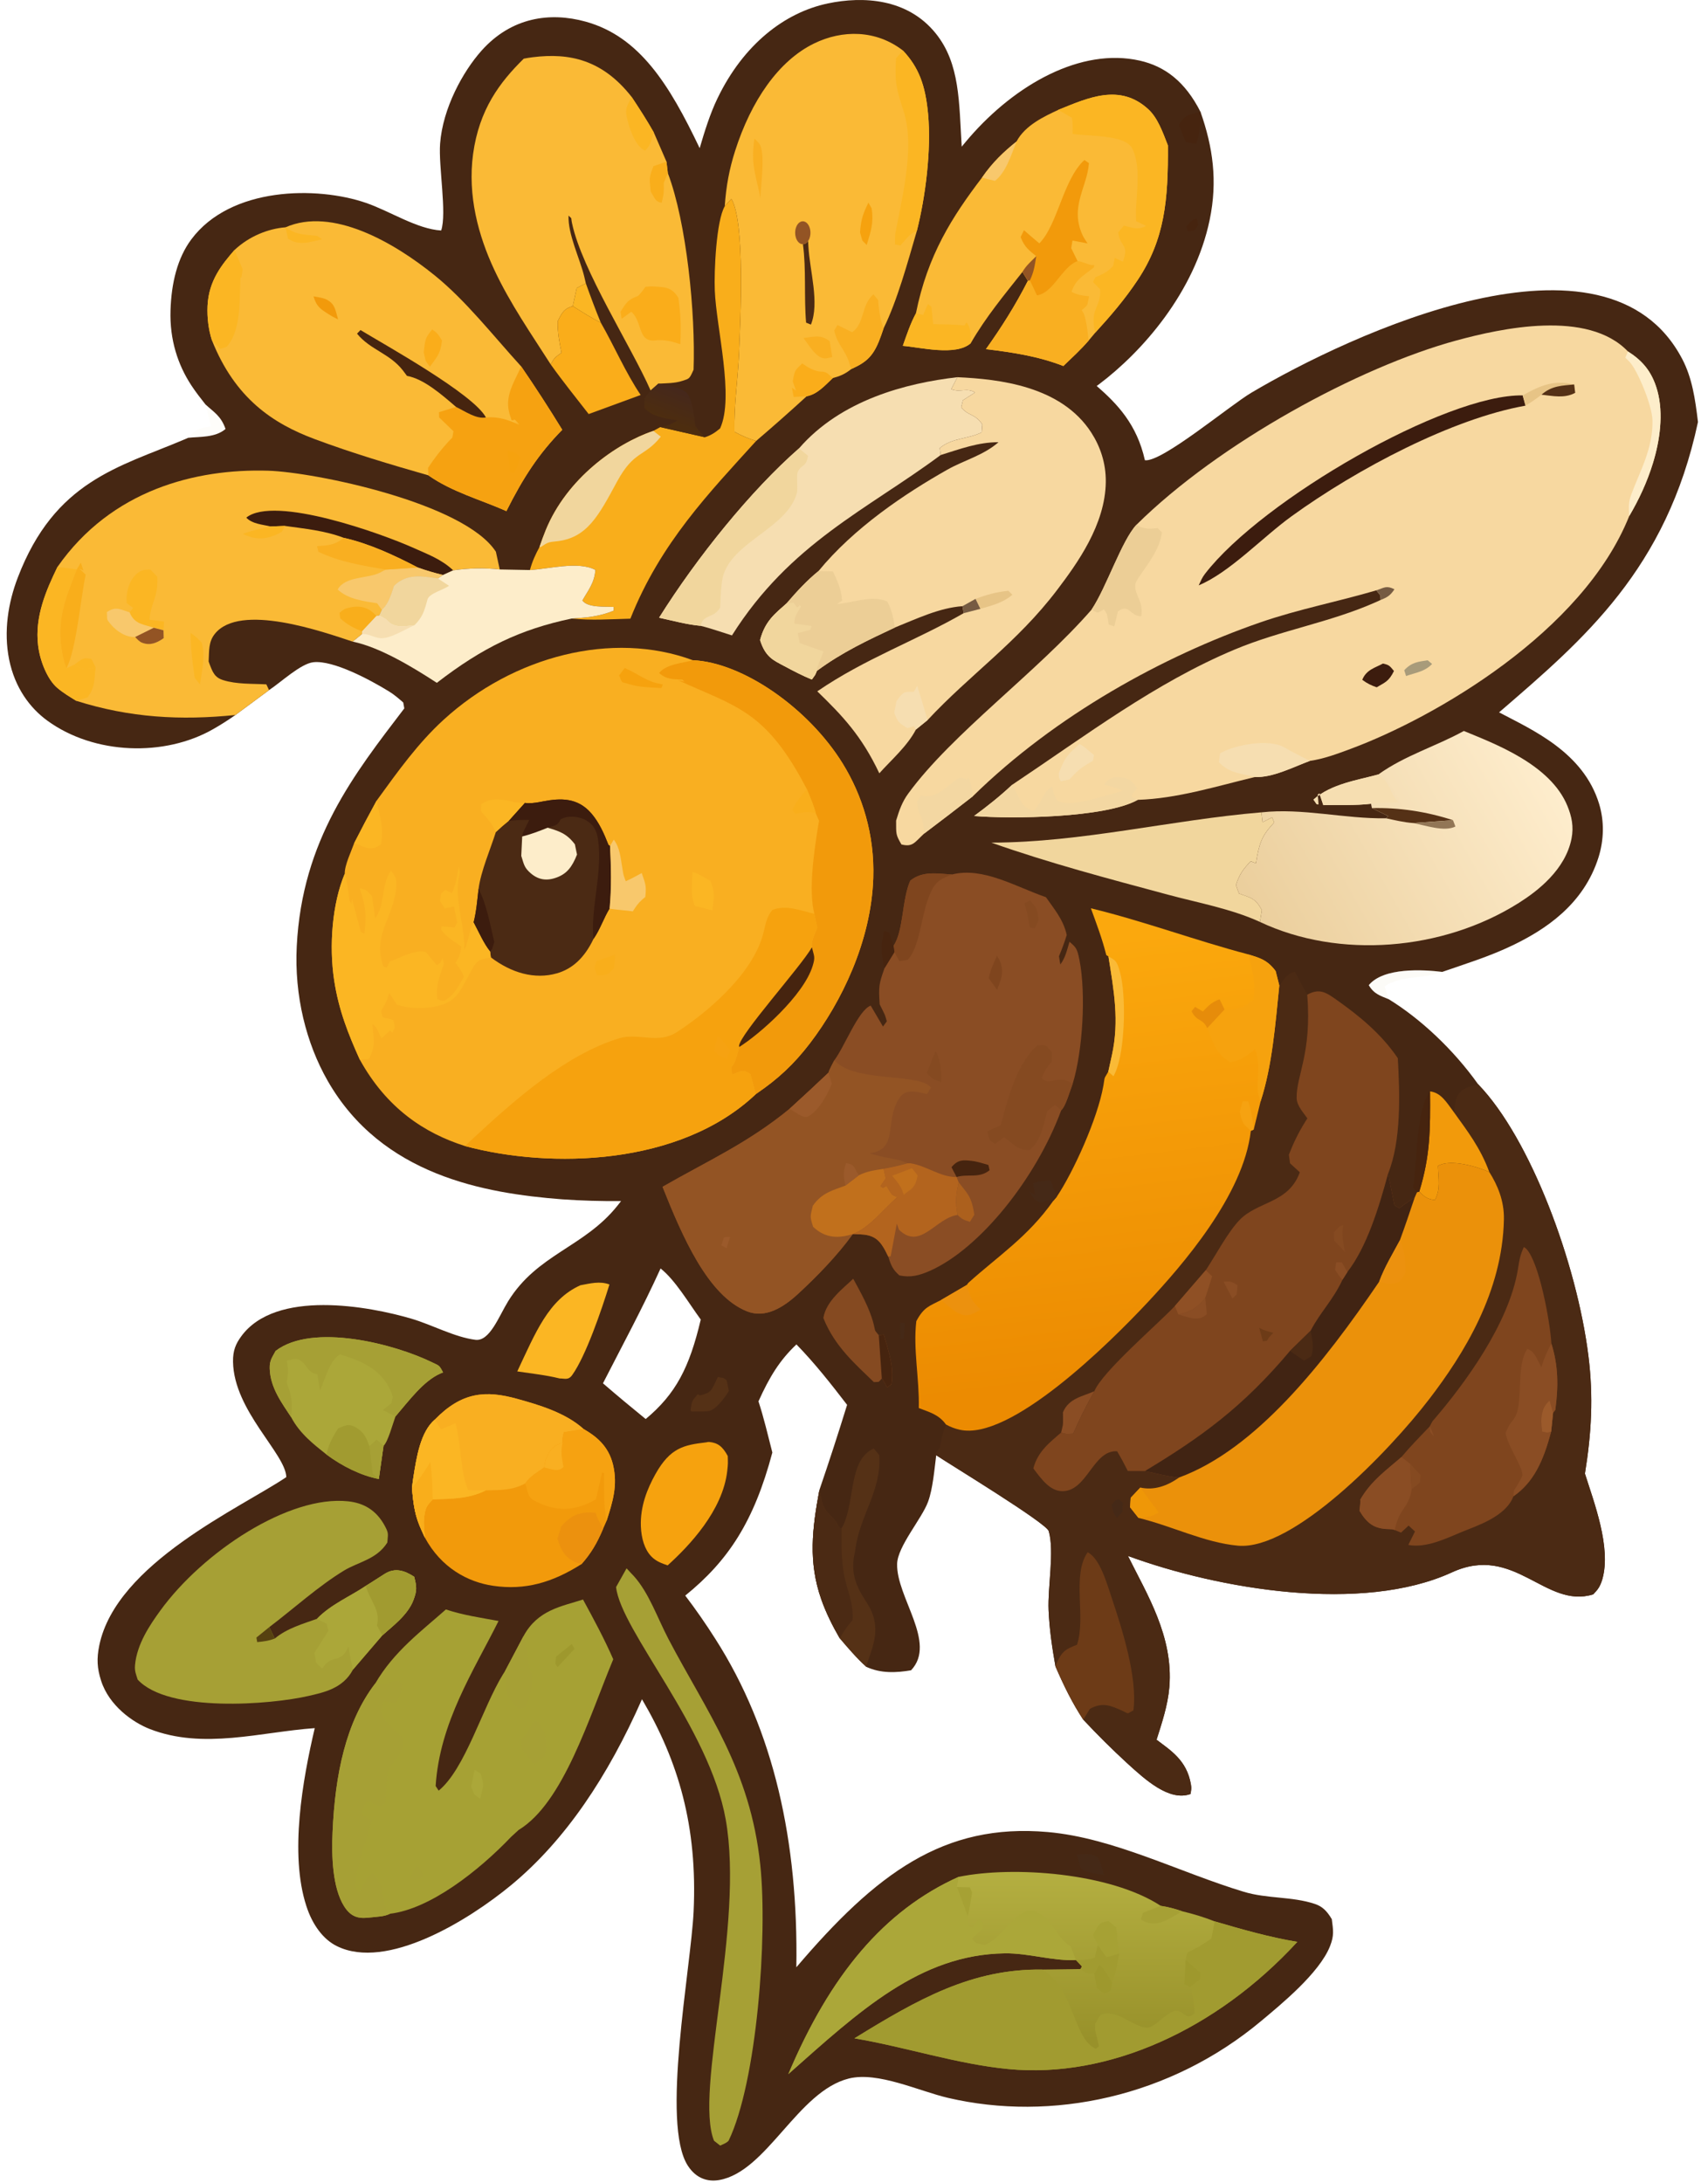
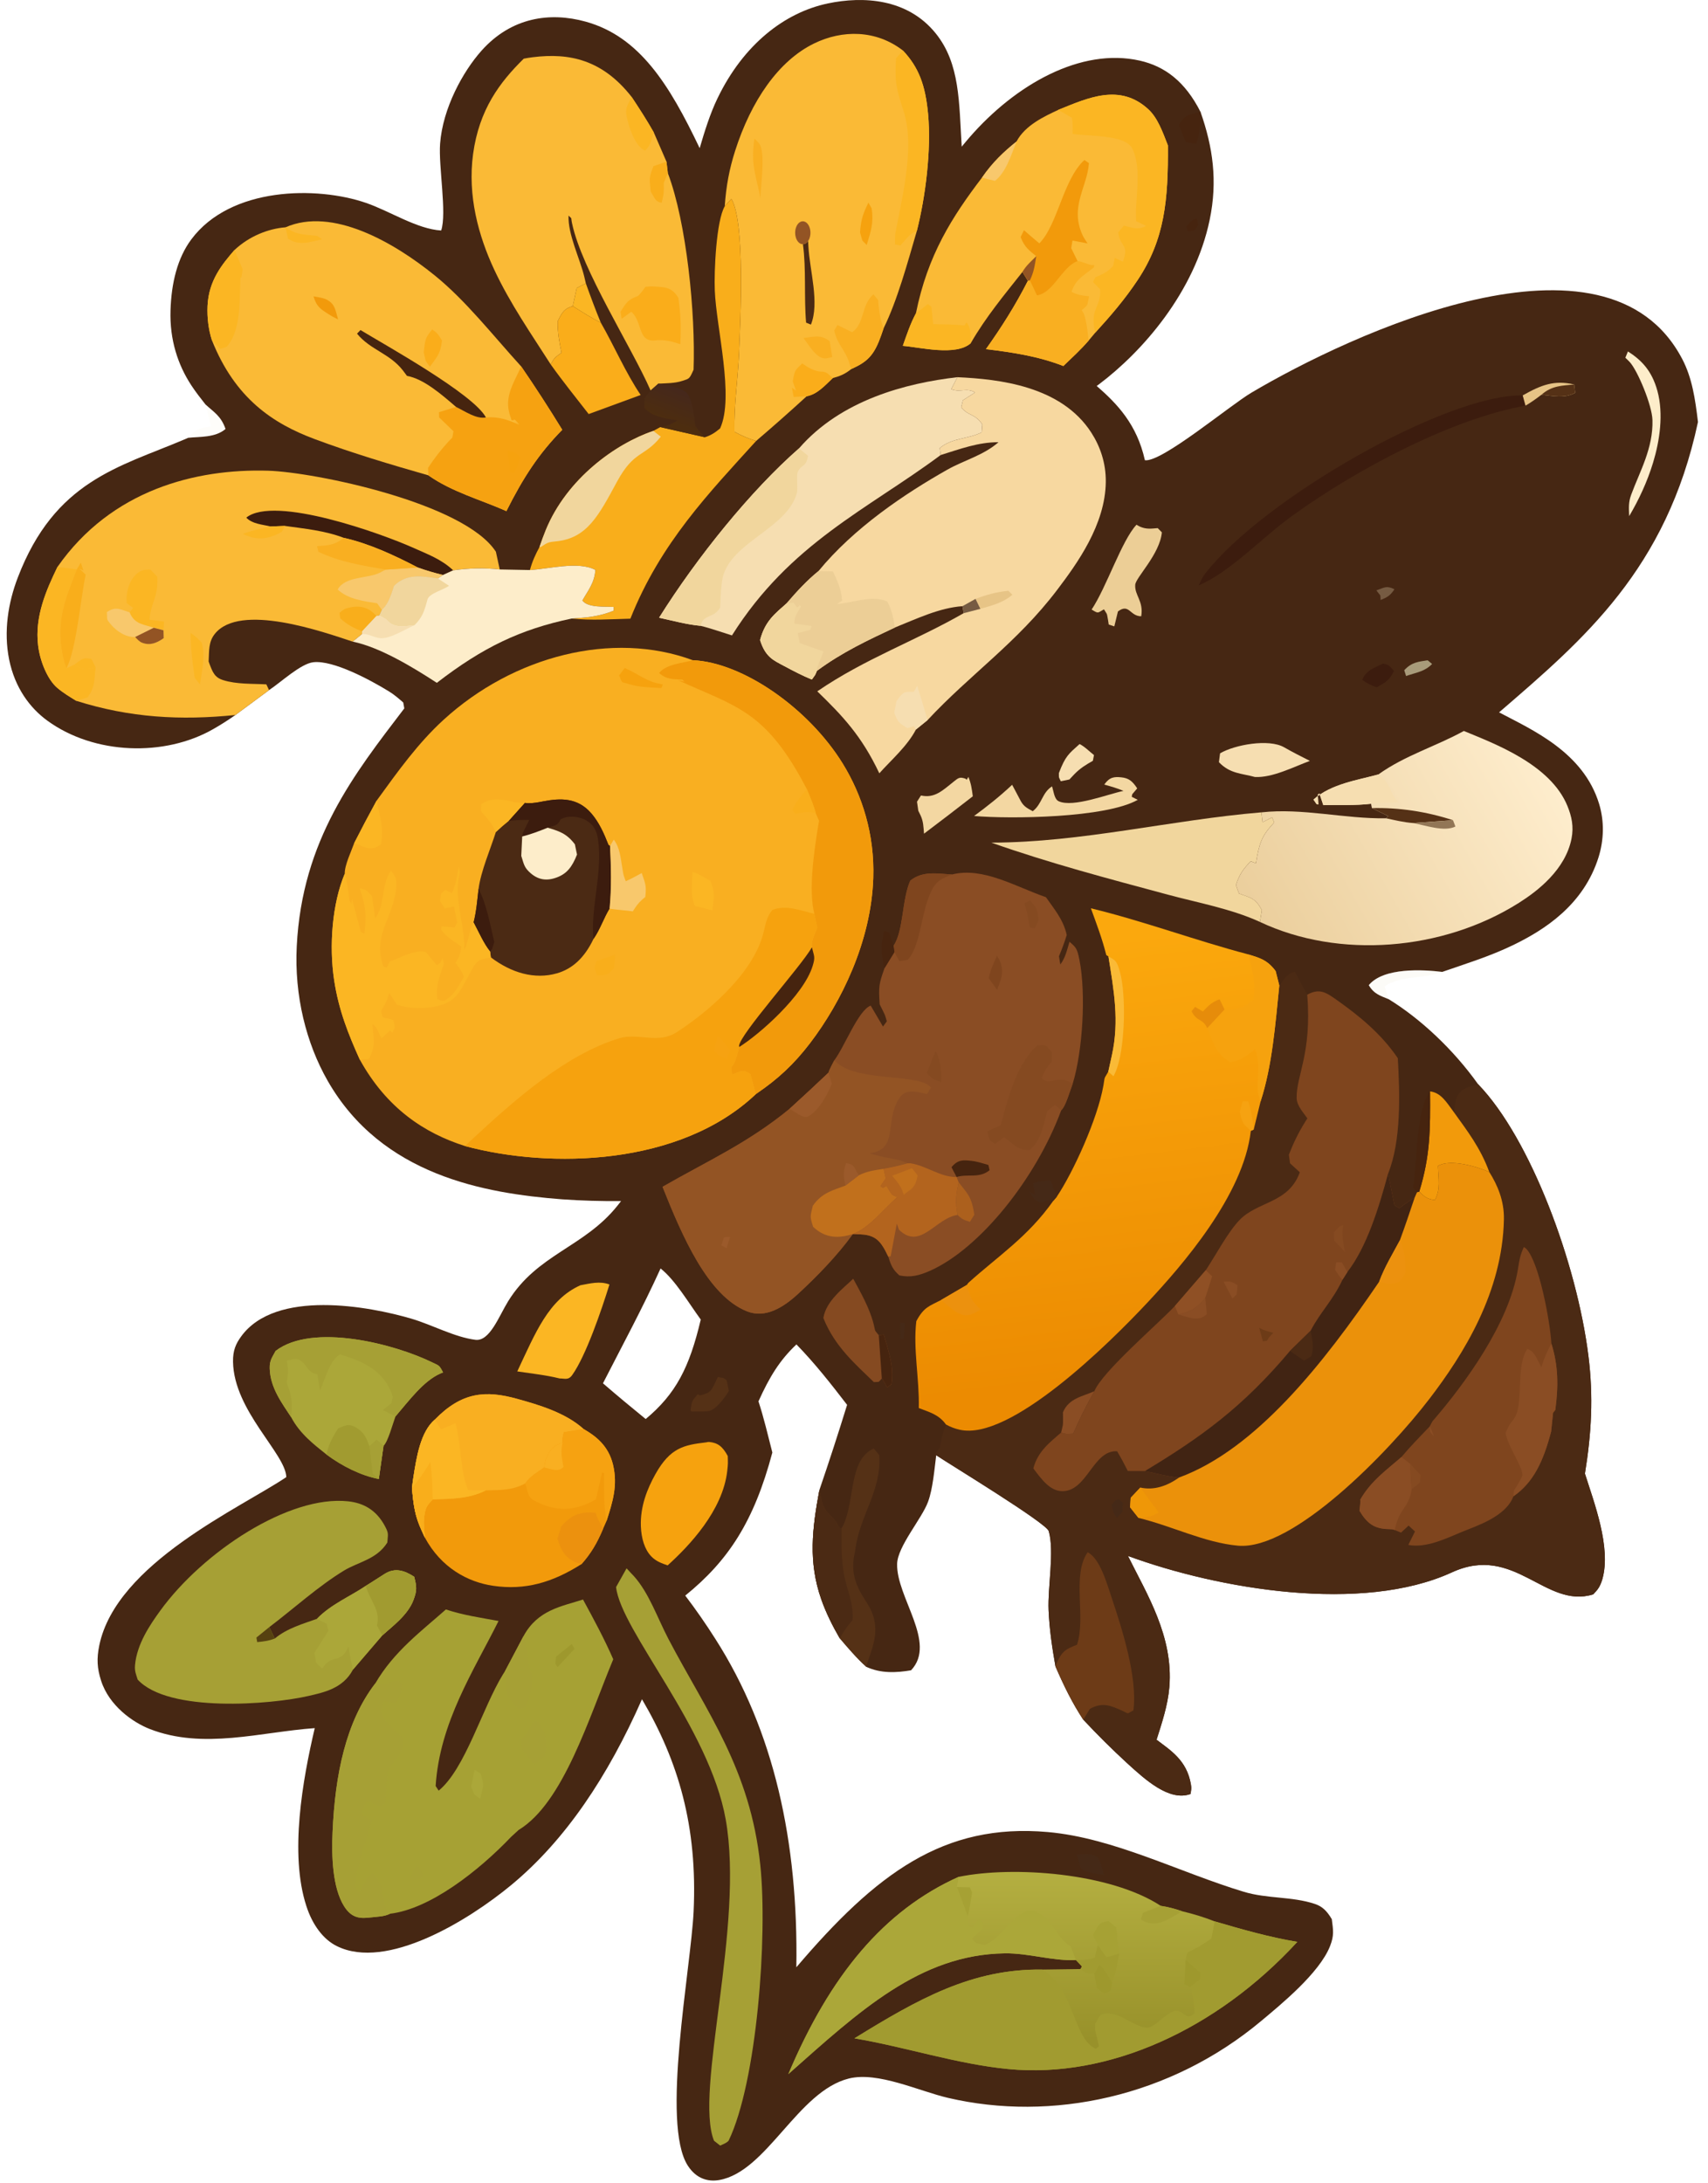
<svg xmlns="http://www.w3.org/2000/svg" width="144" height="184" viewBox="0 0 144 184" fill="none">
  <path d="M58.989 12.488C59.409 11.05 59.872 9.57 60.487 8.296C62.677 3.748 66.15 1.051 69.807 0.287C72.755 -0.33 76.5 -0.144 78.885 2.807C80.954 5.369 80.849 8.647 81.081 12.362C81.299 12.095 81.52 11.828 81.744 11.571C85.626 7.112 91.137 3.994 96.089 5.108C98.207 5.585 99.915 6.869 101.214 9.429C102.257 12.397 102.669 15.243 101.987 18.528C100.721 24.623 96.329 29.619 92.662 32.382C92.594 32.432 92.53 32.479 92.462 32.528C94.206 34.046 95.849 35.761 96.526 38.787C97.946 38.981 103.674 34.175 105.506 33.093C113.749 28.216 135.44 18.007 141.836 30.274C142.664 31.861 142.922 33.623 143.154 35.564C140.505 47.974 133.537 53.874 126.386 60.035C129.175 61.51 133.494 63.382 134.823 67.756C135.265 69.215 135.227 70.774 134.78 72.219C133.524 76.262 130.212 78.373 127.534 79.665C125.602 80.598 123.573 81.222 121.593 81.908C120.027 81.717 116.648 81.507 115.401 83.026C115.851 83.801 116.446 83.94 117.079 84.208C119.733 85.837 122.522 88.428 124.619 91.376C129.035 95.939 132.942 106.469 133.917 114.266C134.348 117.714 134.173 120.802 133.624 124.191C134.381 126.599 135.857 130.408 135.092 133.087C134.909 133.721 134.685 133.994 134.322 134.368C130.272 135.619 127.701 130.082 122.409 132.513C114.848 135.985 102.785 133.952 95.098 131.13C96.682 134.337 98.94 137.903 98.587 142.186C98.46 143.714 97.946 145.238 97.509 146.617C98.646 147.494 100.053 148.317 100.403 150.377C100.465 150.744 100.425 150.828 100.373 151.191C98.582 151.841 96.558 149.989 95.036 148.602C93.772 147.442 92.535 146.215 91.328 144.925C90.396 143.499 89.701 142.088 88.981 140.421C88.704 138.854 88.475 137.312 88.404 135.69C88.321 133.76 88.908 130.738 88.418 129.039C88.219 128.35 80.03 123.386 78.931 122.642C78.774 123.874 78.65 125.449 78.246 126.556C77.729 127.982 75.676 130.312 75.635 131.796C75.562 134.616 79.017 138.442 76.81 140.766C75.557 140.979 74.258 141.04 73.04 140.476C72.24 139.754 71.526 138.924 70.793 138.059C70.222 137.08 69.648 135.942 69.244 134.791C68.134 131.627 68.476 128.842 69.082 125.572C69.893 123.204 70.672 120.811 71.418 118.395C70.031 116.59 68.665 114.858 67.147 113.303C65.741 114.628 64.879 116.031 63.946 118.101C64.402 119.491 64.744 120.968 65.116 122.412C63.575 128.208 61.416 131.521 57.773 134.47C58.654 135.628 59.503 136.847 60.312 138.122C65.251 145.842 67.312 155.226 67.139 165.795C73.849 157.918 79.534 153.62 88.334 154.397C93.901 154.889 99.417 157.788 104.865 159.433C106.843 160.03 108.92 159.813 110.85 160.454C111.475 160.662 111.863 161.032 112.283 161.74C112.404 162.691 112.488 163.11 112.135 164.01C111.243 166.289 107.94 168.97 106.361 170.294C98.652 176.755 88.633 178.831 79.93 176.801C77.465 176.226 74.008 174.561 71.564 175.17C67.25 176.246 64.658 183.018 60.64 183.723C59.676 183.892 58.695 183.603 57.994 182.52C55.704 178.994 58.25 165.9 58.477 161.101C58.813 153.933 57.208 148.45 54.125 143.205C51.269 149.677 47.691 155.058 43.131 158.84C39.469 161.875 32.59 166.084 28.403 164.012C27.271 163.459 26.342 162.236 25.827 160.627C24.396 156.245 25.512 149.999 26.536 145.64C21.966 145.963 17.148 147.475 12.627 145.714C11.204 145.159 9.199 143.758 8.523 141.641C8.186 140.591 8.141 139.785 8.37 138.671C9.795 131.739 20.314 127.066 24.138 124.485C24.084 122.512 19.711 118.894 19.646 114.764C19.63 113.812 19.881 113.254 20.328 112.635C23.235 108.623 31.125 110.084 34.69 111.135C36.449 111.654 38.303 112.685 40.078 112.914C41.286 113.07 42.054 110.943 42.84 109.666C45.303 105.681 49.248 105.125 52.058 101.609L52.363 101.221C50.7 101.239 49.035 101.19 47.375 101.073C40.852 100.568 32.186 99.06 27.622 91.081C25.817 87.922 24.806 83.912 25.019 79.743C25.472 70.766 29.88 65.215 34.086 59.701L33.997 59.204C33.601 58.856 33.221 58.532 32.795 58.27C31.189 57.283 28.096 55.627 26.423 55.809C25.353 55.926 23.685 57.5 22.683 58.16L19.848 60.258C19.239 60.685 18.619 61.079 17.989 61.439C13.888 63.797 7.957 63.617 3.994 60.736C2.533 59.674 1.256 57.977 0.771 55.586C0.291 53.207 0.693 50.775 1.501 48.671C4.627 40.513 10.027 39.373 15.496 37.056L15.866 36.896C16.849 36.791 18.145 36.895 19.013 36.153C18.636 35.053 18.021 34.729 17.326 34.089C16.919 33.572 16.507 33.051 16.132 32.479C14.993 30.741 14.297 28.628 14.376 26.163C14.446 23.849 14.958 21.746 16.127 20.177C19.447 15.721 26.735 15.673 30.874 17.105C32.887 17.801 35.156 19.304 37.195 19.426C37.688 17.975 36.961 14.008 37.104 12.115C37.327 9.115 39.03 6.028 40.59 4.278C43.104 1.456 46.362 0.989 49.377 1.824C53.923 3.083 56.437 7.132 58.989 12.488ZM50.835 116.58C52.026 117.607 53.228 118.61 54.438 119.591C56.973 117.474 58.121 115.269 59.08 111.207C58.045 109.787 56.93 107.881 55.693 106.901C54.171 110.245 52.479 113.371 50.835 116.58Z" fill="#462713" />
  <path d="M107.857 83.052C108.366 82.42 108.509 82.064 109.175 81.889C109.511 82.546 109.854 83.194 110.212 83.828C111.298 83.238 111.842 83.662 112.845 84.376C114.604 85.629 116.45 87.119 117.848 89.18C118.026 92.247 118.137 96.169 117.029 98.91L117.568 101.588C118.11 101.851 117.862 101.9 118.282 101.589C118.608 101.346 118.937 101.131 119.274 100.92L119.468 100.475L119.659 100.421C120.139 100.924 120.397 101.057 120.982 101.133C121.467 100.17 121.27 99.428 121.232 98.259C122.264 97.645 124.501 98.308 125.56 98.767C124.816 96.735 123.701 95.297 122.582 93.74C122.62 93.444 122.677 92.917 122.76 92.655C123.102 91.601 123.94 91.615 124.62 91.376C129.036 95.938 132.943 106.468 133.918 114.265C134.349 117.713 134.174 120.801 133.625 124.19C134.382 126.598 135.858 130.407 135.093 133.086C134.91 133.72 134.686 133.993 134.322 134.367C130.273 135.618 127.702 130.081 122.41 132.512C114.849 135.984 102.786 133.951 95.099 131.129C96.683 134.336 98.941 137.902 98.588 142.186C98.461 143.713 97.947 145.238 97.51 146.616C98.647 147.493 100.054 148.317 100.404 150.376C100.466 150.743 100.426 150.827 100.374 151.19C98.582 151.84 96.559 149.988 95.037 148.601C93.773 147.441 92.536 146.214 91.329 144.924C90.397 143.499 89.701 142.087 88.982 140.42C88.704 138.853 88.475 137.311 88.405 135.689C88.322 133.759 88.909 130.737 88.419 129.038C88.219 128.349 80.031 123.385 78.931 122.641L78.918 122.444L79.244 121.983C79.36 121.242 79.497 120.708 79.753 120.049C80.128 120.257 80.519 120.404 80.915 120.491C85.15 121.467 93.482 113.271 96.823 109.688C99.588 106.725 104.858 100.734 105.456 95.302L105.701 95.193L106.281 92.822C107.261 89.818 107.526 86.323 107.857 83.052Z" fill="#4B2A14" />
  <path d="M110.211 83.829C111.297 83.239 111.841 83.664 112.844 84.377C114.603 85.631 116.449 87.12 117.848 89.181C118.025 92.248 118.136 96.17 117.028 98.911L117.567 101.589C118.109 101.852 117.861 101.901 118.281 101.59C118.607 101.347 118.936 101.132 119.273 100.921C118.869 102.14 118.459 103.345 118.02 104.536C117.427 105.649 116.732 106.777 116.274 108.023C111.615 114.879 105.884 122.145 99.412 124.52C98.453 124.447 97.48 124.173 96.529 123.974L95.084 123.968C94.796 123.393 94.505 122.842 94.182 122.307C92.153 122.185 91.673 125.665 89.574 125.669C88.555 125.671 87.828 124.71 87.122 123.751C87.491 122.286 88.591 121.5 89.461 120.73C89.8 120.901 90.121 120.838 90.477 120.831C91.024 119.556 91.617 118.404 92.266 117.243C92.939 115.587 97.652 111.563 99.051 110.066L101.659 107.047C102.537 105.722 103.488 103.889 104.488 102.835C106.021 101.219 108.638 101.44 109.586 98.795L108.762 98.039L108.665 97.32C109.074 96.259 109.484 95.435 110.042 94.538L110.225 94.25C109.931 93.82 109.336 93.204 109.319 92.547C109.279 90.642 110.615 88.794 110.211 83.829Z" fill="#7F451E" />
  <path d="M117.028 98.911L117.567 101.589C118.109 101.851 117.861 101.9 118.281 101.59C118.607 101.347 118.936 101.132 119.273 100.921C118.868 102.14 118.459 103.344 118.02 104.536C117.427 105.649 116.732 106.776 116.274 108.022C111.615 114.878 105.884 122.145 99.411 124.519C98.452 124.446 97.48 124.172 96.528 123.973C101.211 121.152 104.757 118.613 108.756 113.853L110.497 112.153C111.294 110.598 112.385 109.579 113.183 107.852L113.595 107.204C115.223 105.1 116.233 101.852 117.028 98.911Z" fill="#412413" />
  <path d="M108.756 113.854L110.496 112.153C110.653 112.983 110.782 113.453 110.575 114.283L109.941 114.671L108.756 113.854Z" fill="#4B2A14" />
  <path d="M101.659 107.046L102.193 107.563C102.007 108.174 101.813 108.779 101.613 109.379C100.829 110.315 100.331 110.547 99.347 110.774L99.051 110.065L101.659 107.046Z" fill="#8F5025" />
  <path d="M99.347 110.776C100.33 110.548 100.829 110.316 101.613 109.38L101.745 110.745C101.063 111.44 100.15 110.995 99.347 110.776Z" fill="#8A4D24" />
  <path d="M113.184 107.852C112.939 107.621 112.761 107.314 112.559 107.007L112.658 106.379L113.13 106.383L113.596 107.205L113.184 107.852Z" fill="#8A4D24" />
  <path d="M115.587 91.854C116.236 91.779 116.49 91.686 117.099 92.102L117.158 93.401C116.63 93.462 116.29 93.51 115.797 93.195L115.587 91.854Z" fill="#7F451E" />
  <path d="M112.955 103.343L113.243 103.251C113.159 103.915 113.17 104.223 113.278 104.904C113.31 105.109 113.353 105.311 113.388 105.515L112.486 104.549L112.456 103.867L112.955 103.343Z" fill="#854A21" />
  <path d="M103.162 108.021C103.704 107.967 103.803 107.981 104.337 108.31L104.264 109.084L103.903 109.432L103.162 108.021Z" fill="#8A4D24" />
  <path d="M106.159 111.892C106.531 112.128 106.949 112.203 107.345 112.326L106.986 112.717C106.733 113.108 106.895 112.971 106.474 113.043L106.159 111.892Z" fill="#6D3B17" />
  <path d="M119.658 100.422C120.138 100.925 120.396 101.058 120.981 101.134C121.466 100.171 121.269 99.429 121.232 98.26C122.264 97.646 124.5 98.309 125.559 98.768C126.249 99.867 126.825 101.191 126.793 102.763C126.674 108.877 123.409 114.111 120.504 117.901C117.098 122.346 109.031 130.681 104.377 130.264C101.543 130.009 98.784 128.591 95.987 127.926L95.275 127.029L95.329 126.227L96.14 125.366C97.291 125.616 98.374 125.247 99.411 124.519C105.884 122.145 111.615 114.879 116.274 108.023C116.732 106.776 117.427 105.649 118.02 104.536C118.459 103.345 118.868 102.14 119.273 100.921L119.467 100.476L119.658 100.422Z" fill="#EB910A" />
  <path d="M118.02 104.536C118.473 105.495 118.457 106.122 118.497 107.254C118.05 108.046 117.913 108.18 117.164 108.191C116.91 108.195 116.533 108.087 116.274 108.023C116.732 106.776 117.428 105.649 118.02 104.536Z" fill="#EC910E" />
  <path d="M95.987 127.926L95.275 127.029L95.329 126.226L96.14 125.366C96.65 126.075 97.164 126.772 97.687 127.456C97.102 127.853 96.617 127.866 95.987 127.926Z" fill="#EF9707" />
  <path d="M88.981 140.421C89.493 139.134 89.838 138.996 90.8 138.612C91.582 136.278 90.34 132.781 91.698 130.818C92.732 131.342 93.298 133.375 93.759 134.758C94.591 137.253 95.92 141.373 95.556 144.144C94.939 144.458 95.243 144.459 94.678 144.204C93.632 143.73 92.967 143.431 91.891 144.012L91.328 144.925C90.396 143.499 89.701 142.088 88.981 140.421Z" fill="#6D3B17" />
  <path d="M92.266 117.243C91.617 118.404 91.024 119.556 90.477 120.83C90.121 120.838 89.8 120.9 89.461 120.73C89.636 119.959 89.623 120.237 89.623 119.501C89.625 119.343 89.617 119.184 89.617 119.026C90.108 117.813 91.353 117.672 92.266 117.243Z" fill="#8A4D24" />
  <path d="M120.537 120.214C120.801 119.72 120.68 119.883 120.971 119.546C123.452 116.647 127.219 111.57 127.971 106.979C128.111 106.129 128.141 105.843 128.472 105.093C128.542 105.146 128.621 105.184 128.685 105.251C129.752 106.369 130.679 111.28 130.795 113.223C131.38 115.084 131.396 116.832 131.126 118.826L130.938 119.066L130.776 120.642C130.119 123.158 129.281 124.937 127.594 126.106C126.942 127.834 124.474 128.596 123.253 129.103C121.847 129.688 120.197 130.486 118.734 130.198L119.295 129.068L118.759 128.57L118.12 129.162L117.592 128.947C117.522 128.926 117.452 128.895 117.379 128.886C117.201 128.865 117.021 128.87 116.843 128.857C115.875 128.788 115.269 128.414 114.617 127.326C114.644 127.059 114.679 126.794 114.695 126.524C114.698 126.483 114.679 126.444 114.671 126.404C115.582 124.795 116.951 123.845 118.155 122.792C118.92 121.877 119.737 121.056 120.537 120.214Z" fill="#7F451E" />
  <path d="M127.593 126.105L127.639 125.619C127.887 125.239 128.111 124.88 128.318 124.447C128.59 123.886 127.062 121.853 126.938 120.742C127.31 119.966 127.135 120.238 127.612 119.611C128.531 118.4 127.733 115.282 128.757 113.68C129.377 113.861 129.558 114.517 129.951 115.226C130.185 114.457 130.441 113.882 130.794 113.222C131.379 115.083 131.395 116.831 131.126 118.825L130.937 119.065L130.775 120.641C130.118 123.157 129.28 124.936 127.593 126.105Z" fill="#8A4D24" />
-   <path d="M130.776 120.643C130.331 120.772 130.582 120.746 130.024 120.646C129.989 120.332 129.924 119.864 129.954 119.553C130.035 118.757 130.218 118.456 130.638 118.037L130.937 119.067L130.776 120.643Z" fill="#9B5A2B" />
  <path d="M118.155 122.792L118.88 123.357L119.015 125.507C118.796 127.092 117.929 127.13 117.592 128.946C117.522 128.926 117.452 128.894 117.379 128.886C117.201 128.864 117.021 128.87 116.843 128.857C115.875 128.787 115.269 128.414 114.617 127.326C114.644 127.059 114.679 126.793 114.695 126.524C114.698 126.482 114.679 126.444 114.671 126.404C115.582 124.794 116.951 123.845 118.155 122.792Z" fill="#8A4D24" />
  <path d="M118.88 123.357L119.772 124.321L119.702 124.954L119.015 125.508L118.88 123.357Z" fill="#854A21" />
  <path d="M120.537 120.214C120.658 120.481 120.817 120.733 120.866 121.046C120.502 120.537 120.588 120.833 120.537 120.214Z" fill="#8A4D24" />
  <path d="M94.028 126.448C94.424 126.324 94.209 126.312 94.667 126.623L94.637 127.41L94.163 127.928C93.888 127.602 93.843 127.32 93.705 126.849L94.028 126.448Z" fill="#452917" />
  <path d="M91.972 76.548C96.418 77.623 100.812 79.267 105.25 80.434C106.169 80.724 106.84 80.877 107.549 81.84L107.856 83.053C107.524 86.324 107.26 89.819 106.279 92.823L105.7 95.194L105.455 95.303C104.857 100.735 99.586 106.726 96.822 109.689C93.481 113.272 85.149 121.468 80.913 120.492C80.517 120.406 80.127 120.258 79.752 120.05C79.13 119.174 78.265 118.988 77.462 118.664C77.521 116.2 76.974 113.709 77.254 111.344C77.895 110.131 78.38 110.068 79.337 109.561L81.517 108.288C81.557 108.23 81.59 108.159 81.638 108.116C84.123 105.869 86.653 104.251 88.797 101.208L89.091 100.863C90.468 98.818 92.535 94.306 93.028 91.482C93.176 90.623 93.039 91.029 93.437 90.317L93.745 88.919C94.38 86.033 93.909 83.464 93.451 80.606L93.27 80.491C92.928 79.108 92.438 77.84 91.972 76.548Z" fill="url(#paint0_linear_164_3607)" />
  <path d="M105.25 80.434C106.169 80.724 106.84 80.877 107.549 81.84L107.856 83.053C107.524 86.324 107.26 89.819 106.28 92.823C106.024 92.183 106.024 91.872 106.043 91.137C106.069 90.118 106.18 89.334 105.8 88.427C105.083 89.014 104.569 89.394 103.733 89.516C102.602 88.847 102.381 88.157 101.774 86.649L103.24 85.073C103.779 85.179 104.903 84.949 105.345 84.479C105.404 84.415 105.452 84.327 105.506 84.25L105.525 84.372L105.671 84.296C105.916 82.713 105.593 81.951 105.25 80.434Z" fill="#F6A20E" />
  <path d="M93.452 80.606C94.055 80.937 94.163 80.973 94.425 81.93C94.947 83.846 94.837 87.884 94.247 89.78C94.088 90.296 94.072 90.3 93.88 90.702L93.439 90.317L93.746 88.919C94.382 86.033 93.91 83.464 93.452 80.606Z" fill="#FABA36" />
  <path d="M81.518 108.288C81.86 109.533 81.925 109.614 82.676 110.356C82.097 110.725 81.599 111.001 80.963 110.745C80.427 110.529 79.831 109.956 79.338 109.56L81.518 108.288Z" fill="#EC910E" />
  <path d="M101.775 86.648C101.452 85.842 100.891 86.122 100.46 85.224L100.756 84.856L101.414 85.244C101.904 84.723 102.236 84.409 102.828 84.221L103.241 85.072L101.775 86.648Z" fill="#E68C0A" />
  <path d="M105.456 95.303C104.825 94.712 104.747 94.743 104.521 93.7L104.771 92.805L105.24 92.819C105.499 93.624 105.604 94.313 105.701 95.193L105.456 95.303Z" fill="#F6A211" />
  <path d="M4.848 47.773C9.402 41.266 16.528 39.489 22.602 39.669C26.503 39.786 39.138 42.376 41.808 46.498L42.132 47.992C40.776 47.844 39.553 47.882 38.206 48.065L37.352 48.456L36.92 48.754C35.608 48.585 34.366 48.288 33.229 49.37C33.151 49.604 33.084 49.845 32.997 50.072C32.768 50.676 32.588 51.04 32.197 51.403L31.984 51.87L31.733 51.922L30.526 53.211L30.524 53.43L29.734 54.074C27.309 53.275 20.209 50.744 18.099 53.437C17.574 54.109 17.641 54.806 17.59 55.749C17.922 56.671 18.091 57.089 18.813 57.318C19.951 57.68 21.29 57.608 22.456 57.676L22.683 58.16L19.848 60.257C15.243 60.727 10.951 60.495 6.427 59.062C5.885 58.726 5.325 58.396 4.815 57.959C4.021 57.276 3.379 55.761 3.215 54.414C2.908 51.932 3.929 49.675 4.848 47.773Z" fill="#FABA36" />
  <path d="M4.848 47.773L6.473 47.989C5.551 50.356 4.7 52.26 5.265 55.134C5.389 55.772 5.422 55.811 5.6 56.323L6.262 56.015C7.076 56.499 7.195 56.48 8.06 56.24C7.933 57.468 8.008 57.907 7.386 58.773L6.427 59.062C5.885 58.726 5.325 58.395 4.815 57.959C4.021 57.275 3.379 55.761 3.215 54.413C2.908 51.931 3.929 49.675 4.848 47.773Z" fill="#FBB623" />
  <path d="M22.81 44.37C22.193 44.209 21.263 44.17 20.765 43.622C23.149 41.716 32.224 44.983 34.905 46.194C36.018 46.696 37.217 47.126 38.206 48.065L37.352 48.456C36.633 48.288 35.937 48.079 35.229 47.829C33.208 46.776 31.114 45.807 28.994 45.329C27.363 44.709 25.69 44.559 24.022 44.322L22.81 44.37Z" fill="#3C1C0E" />
  <path d="M35.228 47.829C35.937 48.079 36.632 48.289 37.352 48.456L36.921 48.754C35.608 48.586 34.366 48.288 33.229 49.371C33.151 49.605 33.084 49.845 32.998 50.073C32.769 50.676 32.588 51.041 32.197 51.403L31.796 50.843C30.756 50.673 29.381 50.529 28.471 49.687C29.074 48.548 31.001 48.772 32.009 48.273C32.181 48.188 32.348 48.095 32.518 48.006L35.228 47.829Z" fill="#F8C86C" />
  <path d="M28.993 45.33C31.114 45.807 33.208 46.776 35.228 47.829L32.518 48.006C30.642 47.672 28.64 47.375 26.843 46.5L26.725 46.026C27.374 45.976 28.026 45.973 28.632 45.578C28.754 45.499 28.872 45.412 28.993 45.33Z" fill="#F9AF21" />
  <path d="M6.473 47.99L6.813 47.418L7.031 48.089L6.691 47.917L7.222 48.426C6.786 50.525 6.427 54.768 5.6 56.324C5.422 55.812 5.39 55.774 5.266 55.136C4.7 52.261 5.552 50.357 6.473 47.99Z" fill="#F9AE1B" />
  <path d="M30.526 53.211C29.828 52.925 29.308 52.682 28.686 52.108L28.624 51.654C28.885 51.438 28.985 51.324 29.314 51.239C30.219 51.006 31.036 51.086 31.733 51.923L30.526 53.211Z" fill="#F9AE1B" />
  <path d="M22.809 44.37L24.022 44.322L23.758 44.827C22.581 45.461 21.67 45.581 20.471 44.991C21.241 44.703 22.023 44.545 22.809 44.37Z" fill="#FBB623" />
  <path d="M6.263 56.017C6.915 55.535 7.012 55.377 7.718 55.542L8.06 56.242C7.195 56.482 7.076 56.501 6.263 56.017Z" fill="#FBB623" />
  <path d="M10.926 51.605L11.223 51.236L10.684 50.826C10.611 50.007 10.837 49.155 11.295 48.595C11.729 48.065 12.15 47.985 12.683 48.003L13.26 48.611C13.346 50.397 12.745 50.644 12.605 52.223L13.828 52.388L13.783 53.122L13.799 53.782C13.2 54.198 12.653 54.426 11.985 54.17C11.743 54.077 11.586 53.885 11.39 53.685C10.67 53.73 9.846 53.252 9.293 52.566C8.949 52.141 9.048 52.269 9.008 51.58C9.789 51.072 10.107 51.348 10.926 51.605Z" fill="#FBB623" />
  <path d="M11.39 53.684C10.67 53.73 9.846 53.252 9.293 52.565C8.949 52.14 9.048 52.268 9.008 51.579C9.789 51.071 10.107 51.347 10.926 51.605C11.352 52.659 12.182 52.617 12.961 52.907L13.783 53.121L13.799 53.782C13.2 54.197 12.653 54.426 11.985 54.169C11.743 54.077 11.586 53.885 11.39 53.684Z" fill="#F8C86C" />
  <path d="M12.961 52.906L13.783 53.121L13.8 53.782C13.201 54.197 12.654 54.426 11.986 54.169C11.744 54.076 11.587 53.885 11.391 53.684L12.961 52.906Z" fill="#935424" />
  <path d="M16.065 53.35C16.432 53.558 16.683 53.823 17.003 54.153C17.34 55.296 17.027 56.512 16.858 57.68L16.413 57.118C16.222 55.832 16.079 54.67 16.065 53.35Z" fill="#FBB623" />
  <path d="M61.102 17.384C61.22 15.684 61.484 14.259 61.977 12.716C63.327 8.492 65.634 5.129 68.625 3.667C71.023 2.496 73.86 2.506 76.126 4.257C77.457 5.678 78.018 7.163 78.247 9.61C78.53 12.658 78.02 16.62 77.298 19.463C76.514 22.15 75.652 25.321 74.496 27.669C73.936 29.355 73.553 30.185 72.316 30.836C72.136 30.93 71.955 31.018 71.772 31.102C71.236 31.532 70.807 31.705 70.212 31.862C69.484 32.559 68.883 33.227 68.008 33.397C66.601 34.685 65.181 35.94 63.75 37.161C63.101 36.974 62.538 36.722 61.921 36.388C61.867 34.196 62.212 31.96 62.306 29.767C62.427 26.957 62.837 18.741 61.662 16.761L61.102 17.384Z" fill="#FABA36" />
  <path d="M76.126 4.257C77.457 5.678 78.017 7.163 78.246 9.61C78.529 12.658 78.02 16.62 77.298 19.463C76.805 19.647 76.552 19.952 76.153 20.413C76.072 20.506 75.994 20.6 75.916 20.693L75.452 20.594C75.474 19.648 75.425 19.979 75.584 19.153C76.15 16.23 77.109 12.27 76.19 9.397C75.582 7.489 75.422 7.017 75.546 4.91L76.126 4.257Z" fill="#FBB623" />
  <path d="M71.771 31.101C71.731 30.985 71.682 30.873 71.65 30.751C71.335 29.528 70.578 29.068 70.335 27.861L70.604 27.389L71.841 28C72.911 27.27 72.598 25.688 73.638 24.807L74.037 25.287C74.097 25.999 74.145 26.562 74.344 27.223C74.39 27.375 74.447 27.52 74.495 27.668C73.935 29.355 73.552 30.184 72.315 30.835C72.135 30.929 71.954 31.018 71.771 31.101Z" fill="#F9AF21" />
  <path d="M68.008 33.396L66.916 33.454L66.763 32.669L67.105 32.917L66.838 32.145C67 31.144 67.051 31.204 67.633 30.629C68.137 30.982 68.703 31.312 69.263 31.321C69.71 31.327 69.821 31.527 70.212 31.861C69.484 32.558 68.883 33.227 68.008 33.396Z" fill="#FAAD1A" />
  <path d="M68.133 20.311L68.155 20.755C68.266 22.834 69.112 25.511 68.368 27.356L67.961 27.191C67.775 25.028 67.983 22.676 67.694 20.584C67.859 20.58 68.015 20.483 68.133 20.311Z" fill="#4B2A14" />
  <path d="M67.743 28.484C68.616 28.394 69.158 28.148 69.947 28.755L70.168 30.088C69.993 30.126 69.818 30.181 69.64 30.201C68.886 30.287 68.258 29.179 67.743 28.484Z" fill="#F9AF21" />
  <path d="M63.599 11.681C63.731 11.807 63.96 12.006 64.06 12.18C64.526 12.979 64.149 15.649 64.1 16.722C64.038 16.249 63.896 15.707 63.791 15.257C63.467 13.858 63.405 13.16 63.599 11.681Z" fill="#F9AF21" />
  <path d="M73.213 17.074L73.485 17.556C73.679 18.819 73.407 19.527 73.07 20.645C72.574 20.121 72.768 20.465 72.51 19.586C72.593 18.431 72.779 17.989 73.213 17.074Z" fill="#F6A20E" />
  <path d="M67.695 20.584C67.385 20.592 67.115 20.268 67.053 19.814C66.989 19.359 67.15 18.902 67.436 18.724C67.722 18.545 68.053 18.697 68.223 19.085C68.392 19.473 68.355 19.987 68.134 20.311C68.015 20.483 67.859 20.58 67.695 20.584Z" fill="#935424" />
  <path d="M44.158 4.944C44.411 4.894 44.667 4.854 44.921 4.822C48.033 4.433 50.8 5.048 53.247 8.159C53.893 9.135 54.524 10.108 55.119 11.157L56.189 13.624L56.305 14.587C57.881 18.727 58.649 26.413 58.474 31.159C58.118 31.946 58.129 31.902 57.544 32.094C56.884 32.311 56.173 32.296 55.502 32.334L54.853 32.91C53.241 29.231 49.062 22.765 48.23 18.824C48.1 18.221 48.291 18.533 47.933 18.17C47.877 19.773 48.884 21.764 49.259 23.312L49.391 23.878L48.626 24.268L48.289 25.802C47.594 26.014 47.453 26.217 47.017 27.072C47.006 28.061 47.157 28.792 47.34 29.729C46.893 30.066 46.734 30.09 46.438 30.725C44.81 28.172 43.01 25.602 41.658 22.705C40.337 19.875 39.408 16.485 39.885 12.982C40.399 9.224 42.132 6.934 44.158 4.944Z" fill="#FABA36" />
  <path d="M53.246 8.16C53.893 9.136 54.524 10.109 55.119 11.158C54.874 11.927 54.868 12.231 54.375 12.703C54.27 12.63 54.157 12.574 54.057 12.484C53.432 11.918 53.017 10.753 52.815 9.721C52.689 9.068 53.017 8.696 53.246 8.16Z" fill="#FBB623" />
  <path d="M56.19 13.624L56.305 14.588L55.961 15.418C55.979 16.148 55.963 16.368 55.788 17.085C55.246 17.016 55.222 16.716 54.861 16.145C54.743 15.014 54.71 14.983 55.093 14.004L56.19 13.624Z" fill="#F9AE1B" />
  <path d="M54.414 24.175C54.753 24.141 54.842 24.121 55.227 24.149C56.063 24.211 56.637 24.18 57.197 25.111C57.388 26.478 57.429 27.617 57.356 29.01C56.842 28.834 56.383 28.698 55.853 28.67C55.715 28.662 55.575 28.665 55.438 28.663C53.697 28.986 54.233 27.157 53.223 26.271L52.409 26.867L52.317 26.277C52.684 25.687 52.864 25.357 53.392 25.111C53.894 24.878 53.718 25.059 54.15 24.534C54.241 24.422 54.325 24.295 54.414 24.175Z" fill="#FAAD1A" />
  <path d="M61.102 17.384L61.662 16.761C62.837 18.741 62.427 26.957 62.306 29.767C62.212 31.96 61.867 34.196 61.921 36.388C62.538 36.722 63.101 36.974 63.75 37.161C59.827 41.495 55.691 45.736 53.147 52.14C51.501 52.183 49.841 52.304 48.197 52.127C49.423 52.052 50.544 51.958 51.738 51.465V51.153C51.059 51.098 49.566 51.247 49.103 50.608C49.572 49.765 50.121 49.143 50.194 48.032C48.774 47.266 46.239 47.957 44.676 48.041C44.886 47.283 45.134 46.752 45.479 46.111C45.648 45.62 45.824 45.133 46.018 44.661C47.788 40.351 51.884 37.397 55.085 36.314L55.669 35.995L59.431 36.851C59.924 36.692 60.269 36.478 60.711 36.105C61.926 33.449 60.39 27.652 60.264 24.484C60.196 22.859 60.387 18.608 61.102 17.384Z" fill="#F9AE1B" />
  <path d="M55.084 36.314L55.709 36.801C54.314 38.551 53.473 37.922 52.023 40.588C50.477 43.438 49.504 45.372 46.866 45.625C46.268 45.683 46.163 45.712 45.635 46.073C45.586 46.106 45.53 46.099 45.478 46.111C45.648 45.62 45.823 45.132 46.017 44.66C47.788 40.35 51.883 37.396 55.084 36.314Z" fill="#F1D69D" />
  <path d="M44.675 48.041C46.238 47.957 48.774 47.266 50.194 48.032C50.121 49.143 49.571 49.765 49.102 50.608C49.566 51.247 51.059 51.098 51.738 51.152V51.465C50.544 51.958 49.423 52.052 48.197 52.127C43.867 53.04 40.709 54.554 36.829 57.547C34.73 56.181 31.998 54.536 29.734 54.074L30.524 53.431L30.526 53.212L31.734 51.923L31.984 51.87L32.197 51.403C32.588 51.04 32.768 50.676 32.997 50.072C33.084 49.845 33.151 49.605 33.229 49.371C34.366 48.288 35.608 48.586 36.921 48.754L37.352 48.456L38.206 48.065C39.553 47.883 40.776 47.844 42.132 47.992L44.675 48.041Z" fill="#FDEDCA" />
  <path d="M32.197 51.403C32.588 51.041 32.769 50.676 32.998 50.073C33.084 49.845 33.151 49.605 33.229 49.371C34.366 48.288 35.608 48.586 36.921 48.754L37.853 49.366C37.419 49.712 36.18 49.996 36.037 50.53C35.762 51.574 35.59 52.042 34.94 52.692C34.291 52.751 33.431 52.951 32.841 52.468C32.321 52.042 32.882 52.394 32.254 52.022C32.162 51.969 32.073 51.921 31.984 51.87L32.197 51.403Z" fill="#F1D69D" />
  <path d="M31.985 51.87C32.074 51.92 32.163 51.968 32.254 52.021C32.882 52.393 32.322 52.041 32.842 52.468C33.432 52.951 34.291 52.75 34.941 52.691C34.116 53.045 32.831 53.898 31.993 53.775C31.459 53.697 31.077 53.405 30.524 53.43L30.527 53.211L31.734 51.922L31.985 51.87Z" fill="#F6DEB1" />
  <path d="M70.944 128.81C71.003 128.699 71.073 128.598 71.127 128.478C72.103 126.262 71.558 123.038 73.665 122.074L74.129 122.629C74.353 125.626 72.461 127.711 72.097 130.681C72.073 130.879 72.016 131.064 71.987 131.261C71.833 132.279 72.006 133.083 72.402 133.912C72.97 135.098 73.781 135.695 73.797 137.36C73.806 138.38 73.366 139.376 73.086 140.266C73.067 140.333 73.057 140.406 73.04 140.476C72.24 139.755 71.526 138.924 70.793 138.059C70.222 137.08 69.648 135.942 69.244 134.792C68.134 131.627 68.476 128.842 69.082 125.573C69.322 126.588 69.282 126.996 69.912 127.611C70.265 127.959 70.524 128.24 70.772 128.766L70.944 128.81Z" fill="#553116" />
  <path d="M69.082 125.572C69.322 126.588 69.282 126.995 69.912 127.611C70.265 127.959 70.524 128.24 70.772 128.766L70.944 128.81C70.941 130.529 70.912 131.948 71.364 133.567C71.642 134.558 71.965 135.444 71.876 136.545C71.734 136.716 71.583 136.875 71.448 137.057C71.335 137.207 70.912 137.873 70.793 138.059C70.222 137.08 69.648 135.942 69.244 134.792C68.134 131.627 68.476 128.842 69.082 125.572Z" fill="#4B2A14" />
  <path d="M46.438 30.725C46.734 30.091 46.893 30.066 47.34 29.73C47.157 28.792 47.006 28.061 47.017 27.072C47.453 26.218 47.593 26.014 48.289 25.802C49.067 26.275 49.851 26.804 50.652 27.189C51.805 29.199 52.748 31.416 54.014 33.288L49.63 34.895C48.561 33.52 47.469 32.17 46.438 30.725Z" fill="#FAAD1A" />
  <path d="M120.566 91.978C121.485 92.089 121.932 92.861 122.582 93.741C123.7 95.298 124.815 96.735 125.559 98.768C124.5 98.309 122.264 97.646 121.232 98.259C121.27 99.429 121.466 100.17 120.981 101.134C120.397 101.058 120.138 100.925 119.658 100.421C120.58 97.428 120.593 95.204 120.566 91.978Z" fill="#F29A0B" />
  <path d="M54.853 32.91L55.502 32.334C56.092 32.464 57.725 32.633 58.062 33.341C58.423 34.105 58.509 35.038 58.639 35.936C58.897 36.244 59.153 36.586 59.431 36.851L55.669 35.995C56.208 35.867 56.599 35.8 57.089 35.43C56.192 35.24 55.041 35.209 54.319 34.355L54.33 33.557L54.853 32.91Z" fill="url(#paint1_linear_164_3607)" />
  <path d="M119.467 100.476L119.141 100.087C119.507 97.807 119.372 93.471 120.566 91.978C120.593 95.204 120.58 97.428 119.658 100.421L119.467 100.476Z" fill="#46240F" />
  <path d="M48.289 25.802L48.626 24.268L49.391 23.878C49.793 25.003 50.202 26.105 50.652 27.189C49.852 26.804 49.068 26.275 48.289 25.802Z" fill="#FBB623" />
  <path d="M88.799 101.208C88.696 101.181 88.596 101.123 88.494 101.126C88.268 101.132 88.052 101.307 87.826 101.31C87.284 101.317 87.125 100.949 86.78 100.418L87.26 100.726L87.098 99.735C87.602 99.539 88.047 99.514 88.567 99.461L89.092 100.862L88.799 101.208Z" fill="#452917" />
  <path d="M99.967 11.978L99.398 10.54C99.9 9.546 100.428 9.669 101.215 9.429C101.166 10.379 101.185 11.3 100.837 12.13L99.967 11.978Z" fill="#46240F" />
  <path d="M31.747 67.484C33.568 64.972 35.247 62.629 37.376 60.68C43.295 55.259 51.651 53.141 58.406 55.638C62.631 55.829 68.179 59.695 71.054 64.359C72.692 67.02 73.743 70.31 73.625 73.988C73.45 79.353 70.914 84.479 68.295 87.91C66.905 89.733 65.525 90.974 63.849 92.118C63.806 92.147 63.766 92.179 63.722 92.21C57.35 98.247 46.429 98.524 39.2 96.584C35.788 95.498 32.606 93.41 30.335 89.302C29.376 87.177 28.556 85.144 28.171 82.6C27.735 79.725 28.001 76.159 29.066 73.633C29.041 72.928 29.632 71.708 29.863 71.05C30.478 69.844 31.105 68.654 31.747 67.484Z" fill="#F9AF21" />
  <path d="M39.2 96.584L39.656 96.155C43.476 92.597 47.739 88.862 52.209 87.502C53.799 87.019 55.456 88.006 57.014 87.013C59.35 85.523 63.542 82.147 64.391 78.515C64.582 77.696 64.647 77.296 65.105 76.697C66.24 76.217 67.509 76.743 68.656 77.013L68.907 78.192C68.694 78.752 68.403 79.184 68.452 79.837C67.536 81.453 62.349 87.19 62.308 88.153C62.306 88.181 62.322 88.206 62.327 88.233C62.128 88.904 62.058 89.499 61.659 89.941L61.718 90.573C62.432 90.299 62.602 90.069 63.265 90.522L63.723 92.211C57.35 98.248 46.43 98.524 39.2 96.584Z" fill="#F6A20E" />
  <path d="M60.495 87.297C60.929 87.638 61.212 88.038 61.559 88.557L61.282 89.198C60.751 89.029 60.632 89.081 60.212 88.52L60.495 87.297Z" fill="#F6A211" />
  <path d="M58.407 55.638C62.632 55.828 68.18 59.695 71.055 64.359C72.693 67.02 73.744 70.31 73.625 73.988C73.45 79.352 70.915 84.479 68.296 87.91C66.905 89.732 65.525 90.974 63.849 92.118C63.806 92.147 63.766 92.179 63.723 92.21L63.265 90.522C62.602 90.068 62.432 90.299 61.718 90.572L61.659 89.94C62.058 89.499 62.128 88.903 62.327 88.232C62.322 88.205 62.306 88.18 62.308 88.152C62.349 87.189 67.536 81.452 68.452 79.836C68.403 79.184 68.694 78.751 68.907 78.192L68.656 77.012C68.139 74.987 68.648 71.685 68.98 69.594C69.001 69.455 69.028 69.319 69.055 69.181L68.778 68.543C68.584 67.81 68.298 67.175 68.023 66.504C64.577 59.875 62.136 59.601 57.178 57.331L57.709 57.452L57.526 57.275C56.774 57.223 56.238 57.3 55.569 56.723C56.17 55.951 57.598 55.887 58.407 55.638Z" fill="#F29A0B" />
  <path d="M68.452 79.836C68.63 80.603 68.757 80.62 68.512 81.412C67.744 83.902 64.036 87.165 62.328 88.232C62.322 88.206 62.306 88.18 62.309 88.153C62.349 87.189 67.536 81.452 68.452 79.836Z" fill="#46240F" />
  <path d="M44.236 67.668C44.344 67.675 44.449 67.689 44.557 67.69C45.007 67.695 45.389 67.614 45.831 67.53C47.243 67.263 48.701 67.194 49.873 68.572C50.501 69.308 50.905 70.196 51.304 71.214L51.431 71.291C51.52 73.097 51.565 74.753 51.396 76.557C50.892 77.383 50.582 78.36 50.038 79.127C49.278 80.723 48.254 81.653 46.963 82.025C45.063 82.574 43.094 81.981 41.383 80.681L41.318 80.191C40.785 79.54 40.359 78.552 39.928 77.743C40.162 76.828 40.238 75.87 40.348 74.906C40.537 73.43 41.364 71.519 41.806 70.122C42.161 69.781 42.504 69.483 42.876 69.186L44.236 67.668Z" fill="#4B2A14" />
  <path d="M44.237 67.668C44.344 67.675 44.45 67.689 44.557 67.69C45.007 67.695 45.39 67.614 45.832 67.53C47.244 67.263 48.702 67.194 49.874 68.572C50.501 69.308 50.906 70.196 51.304 71.214L51.431 71.291C51.52 73.097 51.566 74.753 51.396 76.557C50.892 77.383 50.582 78.36 50.038 79.127C49.758 76.702 50.8 73.618 50.437 70.868C50.31 69.9 49.981 69.448 49.372 69.11C48.79 68.786 47.812 68.696 47.244 69.071C46.99 69.664 46.619 69.593 46.177 69.756C45.463 70.04 44.759 70.32 44.026 70.495C44.118 70.015 44.045 70.292 44.35 69.652L44.617 69.1C44.029 69.075 43.461 69.126 42.876 69.186L44.237 67.668Z" fill="#3C1C0E" />
  <path d="M46.177 69.756C47.101 70.043 47.748 70.206 48.467 71.154L48.647 72.019C48.23 73.079 47.788 73.62 46.977 73.934C46.12 74.265 45.339 74.196 44.581 73.445C44.175 73.041 44.15 72.756 43.948 72.131L44.026 70.494C44.759 70.319 45.463 70.04 46.177 69.756Z" fill="#FDEDCA" />
  <path d="M40.348 74.906C41.024 76.22 41.31 77.846 41.674 79.396C41.431 80.1 41.58 79.872 41.318 80.19C40.785 79.54 40.359 78.552 39.928 77.743C40.162 76.828 40.238 75.87 40.348 74.906Z" fill="#3C1C0E" />
  <path d="M29.066 73.632C29.109 73.801 29.155 73.969 29.195 74.14C29.338 74.744 29.4 75.257 29.451 75.888L29.623 76.158L29.675 75.756L30.416 78.526L30.72 78.709C30.89 77.066 30.849 76.361 30.321 74.864C30.858 74.914 30.928 75.093 31.364 75.523L31.631 77.401C32.488 76.248 32.127 74.466 32.973 73.373C33.229 73.79 33.434 73.898 33.417 74.51C33.353 77.179 31.345 78.634 32.307 81.423L32.593 81.558L32.86 81.039C33.768 80.7 34.969 80.006 35.896 80.229L36.818 81.336C37.203 81.091 37.031 81.274 37.322 80.76C37.432 81.408 37.456 81.101 37.281 81.634C36.985 82.544 36.745 83.136 36.861 84.184C37.381 84.442 37.443 84.391 37.92 84.016C38.402 83.635 38.769 82.921 39.122 82.311C38.885 81.782 38.72 81.543 38.4 81.145C38.499 80.975 38.612 80.822 38.696 80.636C38.755 80.501 38.879 79.989 38.922 79.819L38.86 80.393L38.89 79.764C38.294 79.359 37.704 79.011 37.198 78.369L37.217 78.068L38.329 78.161L38.542 77.734L38.278 76.404L37.499 76.561L37.095 75.932L37.184 75.315L37.545 74.99L38.1 75.292C38.421 74.555 38.532 73.88 38.674 73.032C38.836 73.84 38.79 73.253 38.653 74.112C38.359 75.954 39.186 78.057 39.151 80.069C39.523 79.285 39.523 78.491 39.927 77.742C40.358 78.551 40.784 79.54 41.318 80.19L41.382 80.68C40.488 80.885 40.278 80.767 39.677 81.9C38.75 83.642 38.44 84.427 36.874 84.787C35.778 85.038 34.56 85.02 33.474 84.677L32.808 83.688C32.773 83.809 32.738 83.932 32.698 84.051C32.539 84.532 32.358 84.826 32.113 85.206L32.275 85.741L33.178 85.96L33.285 86.575L33.083 87.036L32.881 86.85L32.154 87.517C32.084 87.365 32.019 87.212 31.946 87.062C31.661 86.457 31.801 86.659 31.405 86.312C31.494 87.701 31.685 88.105 31.108 89.247L30.335 89.301C29.376 87.176 28.556 85.143 28.171 82.599C27.735 79.725 28.001 76.158 29.066 73.632Z" fill="#FBB623" />
  <path d="M51.431 71.291L51.746 70.76C52.271 71.456 52.309 72.251 52.479 73.224C52.594 73.902 52.53 73.622 52.756 74.267C53.214 74.059 53.656 73.83 54.103 73.574C54.405 74.483 54.516 74.613 54.403 75.597C54.314 75.673 54.219 75.744 54.13 75.824C53.807 76.115 53.608 76.395 53.354 76.805C52.729 76.716 52.093 76.684 51.468 76.591C51.444 76.587 51.42 76.568 51.395 76.557C51.565 74.753 51.52 73.097 51.431 71.291Z" fill="#F8C86C" />
  <path d="M41.806 70.122C41.482 69.355 41.014 68.911 40.542 68.358L40.577 67.787C41.283 67.226 42.191 67.334 42.964 67.507C43.557 67.641 43.115 67.592 43.829 67.645C43.964 67.655 44.101 67.66 44.236 67.668L42.875 69.185C42.504 69.482 42.161 69.781 41.806 70.122Z" fill="#FBB623" />
  <path d="M31.747 67.483C32.019 68.73 32.393 69.876 32.102 71.18C31.232 71.788 30.782 71.369 29.863 71.05C30.478 69.843 31.105 68.654 31.747 67.483Z" fill="#FBB623" />
  <path d="M68.778 68.543C68.134 68.353 67.703 68.457 67.067 68.585L66.795 68.252C67.137 67.528 67.568 67.061 68.024 66.503C68.299 67.175 68.584 67.81 68.778 68.543Z" fill="#F9AE1B" />
  <path d="M58.388 73.465C58.91 73.656 59.393 73.942 59.894 74.235C60.306 75.291 60.19 75.486 60.066 76.717L58.576 76.344C58.18 75.362 58.35 74.584 58.388 73.465Z" fill="#FBB623" />
  <path d="M52.667 56.298C53.581 56.668 54.383 57.336 55.337 57.565C55.518 57.608 55.701 57.645 55.882 57.685L55.769 57.987C54.825 57.933 53.861 57.926 52.937 57.627C52.301 57.422 52.522 57.658 52.198 56.922L52.667 56.298Z" fill="#F6A20E" />
  <path d="M51.876 80.449L51.779 81.566C51.183 82.25 51.102 82.186 50.343 82.199L50.116 81.587L50.294 80.995L51.876 80.449Z" fill="#F9AE1B" />
-   <path d="M95.818 44.221C102.802 37.313 114.588 30.919 122.801 28.69C126.57 27.666 133.854 26.066 137.251 29.62C138.356 30.325 139.261 31.21 139.736 32.948C140.266 34.895 139.93 37.153 139.369 38.996C138.865 40.642 138.154 42.148 137.356 43.496C133.449 53.265 120.985 60.467 113.895 63.103C112.766 63.524 111.594 63.962 110.436 64.124C109.013 64.653 107.278 65.555 105.804 65.483C102.543 66.268 99.232 67.306 95.923 67.407C93.207 68.943 85.188 69.03 82.124 68.768C83.232 67.955 84.285 67.122 85.334 66.139C91.625 61.935 97.413 57.539 104.09 54.742C107.992 53.106 112.114 52.468 115.978 50.754L116.399 50.563C116.366 49.997 116.434 50.306 116.043 49.75C112.791 50.708 109.476 51.338 106.248 52.455C98.119 55.268 88.993 60.266 82.017 67.109C80.65 68.174 79.279 69.224 77.902 70.26C77.102 71.003 76.954 71.408 76 71.168C75.507 70.329 75.555 70.289 75.55 69.157C75.822 68.251 76.075 67.559 76.571 66.881C80.273 61.804 87.468 56.627 92.035 51.37C93.296 49.483 94.57 45.549 95.818 44.221Z" fill="#F7D8A0" />
  <path d="M95.817 44.222C95.917 44.277 96.014 44.341 96.116 44.386C96.644 44.62 97.065 44.552 97.606 44.508L97.957 44.864C97.782 46.716 95.753 48.662 95.71 49.284C95.647 50.174 96.429 50.654 96.216 51.937C95.254 51.939 95.208 50.813 94.252 51.531L93.947 52.789L93.476 52.636C93.454 52.496 93.435 52.355 93.411 52.216C93.301 51.609 93.365 51.83 93.074 51.352C92.516 51.652 92.643 51.746 92.034 51.37C93.295 49.484 94.57 45.55 95.817 44.222Z" fill="#ECCE96" />
  <path d="M85.333 66.139C85.584 66.59 85.816 67.066 86.063 67.516C86.338 68.014 86.683 68.144 87.071 68.365C87.861 67.757 87.844 66.812 88.699 66.271C88.847 66.758 88.893 67.36 89.262 67.528C90.48 68.078 93.371 66.937 94.721 66.652C94.182 66.423 93.646 66.274 93.099 66.121C93.541 65.491 93.931 65.45 94.529 65.51C95.141 65.573 95.462 65.803 95.877 66.443L95.459 66.933L95.416 67.151L95.923 67.407C93.207 68.944 85.188 69.031 82.124 68.769C83.231 67.956 84.285 67.122 85.333 66.139Z" fill="#F3D7A2" />
  <path d="M105.803 65.483C104.723 65.177 103.685 65.219 102.767 64.231L102.864 63.487C104.09 62.766 106.967 62.238 108.261 62.978C108.983 63.391 109.702 63.757 110.435 64.124C109.012 64.653 107.277 65.555 105.803 65.483Z" fill="#F6DEB1" />
  <path d="M137.25 29.619C138.355 30.324 139.261 31.209 139.735 32.947C140.266 34.894 139.929 37.152 139.368 38.995C138.865 40.642 138.153 42.147 137.356 43.496C137.326 42.795 137.288 42.329 137.525 41.69C138.253 39.715 139.382 37.787 139.317 35.403C139.285 34.149 138.067 31.232 137.399 30.508C137.28 30.38 137.153 30.267 137.032 30.146L137.25 29.619Z" fill="#FDEDCA" />
  <path d="M77.902 70.26C77.853 69.647 77.85 69.23 77.608 68.709C77.322 68.088 77.481 68.62 77.311 67.564L77.646 67.04C78.78 67.289 79.432 66.656 80.397 65.878C80.809 65.546 80.911 65.469 81.364 65.612C81.415 65.628 81.461 65.679 81.507 65.713L81.644 65.473C81.879 66.06 81.927 66.449 82.016 67.109C80.65 68.174 79.278 69.224 77.902 70.26Z" fill="#F3D7A2" />
  <path d="M116.042 49.752C116.718 49.522 116.885 49.325 117.564 49.661C117.19 50.236 116.907 50.354 116.398 50.565C116.365 49.999 116.433 50.307 116.042 49.752Z" fill="#765B42" />
  <path d="M128.615 34.187C122.476 35.27 114.441 39.492 108.885 43.513C106.393 45.318 103.696 48.228 101.061 49.332C101.23 48.971 101.357 48.664 101.589 48.364C106.425 42.092 121.94 33.194 128.377 33.324L128.615 34.187Z" fill="#3C1C0E" />
  <path d="M91.018 62.706C91.416 62.892 91.858 63.341 92.233 63.635L92.139 64.118C91.562 64.445 91.066 64.739 90.557 65.269C90.425 65.408 90.293 65.551 90.161 65.692L89.433 65.839C89.237 65.403 89.282 65.636 89.274 65.15C89.824 63.71 90.096 63.533 91.018 62.706Z" fill="#F6DEB1" />
  <path d="M128.378 33.324C129.938 32.438 131.04 32.013 132.716 32.403L132.802 33.106C131.894 33.601 130.908 33.362 129.962 33.265C129.515 33.603 129.081 33.917 128.615 34.187L128.378 33.324Z" fill="#E7C486" />
  <path d="M132.716 32.401L132.802 33.105C131.894 33.6 130.908 33.361 129.962 33.264C130.84 32.487 131.716 32.505 132.716 32.401Z" fill="#553116" />
  <path d="M116.595 55.921C117.104 56.037 117.147 56.09 117.524 56.548C117.088 57.444 116.746 57.514 116.069 57.923C115.622 57.771 115.264 57.604 114.852 57.291C115.199 56.422 115.97 56.27 116.595 55.921Z" fill="#3C1C0E" />
  <path d="M120.367 55.646L120.739 55.957C120.149 56.572 119.451 56.671 118.756 56.901L118.546 56.973L118.39 56.487C119.02 55.791 119.616 55.765 120.367 55.646Z" fill="#A89B7A" />
  <path d="M80.272 73.695C82.886 73.039 85.653 74.744 88.181 75.611C88.819 76.536 89.668 77.505 89.935 78.801C89.741 79.434 89.525 80.003 89.28 80.592L89.396 81.283C89.827 80.695 89.929 80.16 90.169 79.368C90.716 79.842 90.813 79.926 91.005 80.885C91.573 83.738 91.282 88.582 90.441 91.321C90.207 91.925 89.851 93.23 89.471 93.568C87.364 99.292 82.619 105.221 78.421 107.092C77.51 107.497 76.761 107.689 75.821 107.485C75.306 107.011 75.145 106.739 74.894 105.912C74.695 105.516 74.568 105.23 74.317 104.88C73.655 103.949 72.747 104.043 71.9 104.001C70.58 105.836 68.832 107.615 67.29 109.038C66.005 110.222 64.518 111.115 62.995 110.521C59.673 109.22 57.504 104.147 55.857 100.02C59.589 97.871 63.028 96.355 66.576 93.441C67.673 92.443 68.764 91.431 69.847 90.405C69.912 90.135 70.222 89.596 70.34 89.355C71.208 88.213 72.353 85.144 73.407 84.748L74.444 86.514L74.767 86.075C74.576 85.434 74.681 85.695 74.385 85.084C74.312 84.934 74.237 84.787 74.164 84.639C74.067 83.112 74.097 82.949 74.573 81.591L75.409 80.232L75.333 79.707C76.185 78.467 76.034 75.796 76.745 74.216C77.818 73.35 79.087 73.647 80.272 73.695Z" fill="#8A4D24" />
  <path d="M70.34 89.356C70.421 89.431 70.499 89.512 70.58 89.582C72.466 91.206 77.621 90.448 78.491 91.662L78.146 92.206L77.605 92.078C77.047 91.955 76.287 91.854 75.853 92.499C74.517 94.484 75.824 96.841 73.326 97.2C74.169 97.473 74.951 97.593 75.794 97.769C75.996 97.812 76.328 97.961 76.535 98.048C75.853 98.233 75.185 98.396 74.495 98.508L74.678 99.318L74.229 99.971C74.53 100.159 74.361 100.133 74.738 99.931C74.808 100.05 74.875 100.173 74.948 100.286C75.287 100.81 75.147 100.635 75.651 100.89C74.417 101.975 73.296 103.478 71.9 104.002C70.58 105.837 68.832 107.615 67.29 109.038C66.005 110.223 64.518 111.116 62.995 110.521C59.673 109.22 57.504 104.147 55.857 100.02C59.589 97.871 63.028 96.356 66.576 93.441C67.673 92.443 68.764 91.431 69.847 90.405C69.912 90.135 70.222 89.597 70.34 89.356Z" fill="#935424" />
  <path d="M72.396 99.056C73.091 98.697 73.773 98.616 74.495 98.507L74.679 99.318L74.229 99.97C74.53 100.158 74.361 100.132 74.738 99.931C74.808 100.049 74.875 100.172 74.948 100.285C75.287 100.809 75.147 100.634 75.651 100.889C74.417 101.974 73.296 103.477 71.901 104.001C70.72 104.372 69.591 104.382 68.554 103.391C68.274 102.501 68.303 102.553 68.527 101.62C69.287 100.51 70.27 100.299 71.267 99.922L72.396 99.056Z" fill="#C1701C" />
  <path d="M66.576 93.441C67.673 92.442 68.764 91.43 69.847 90.404L70.13 91.324C69.729 92.398 68.926 93.685 68.126 94.093C67.721 94.299 66.98 93.667 66.576 93.441Z" fill="#9B5A2B" />
  <path d="M71.268 99.922C71.123 98.988 71.074 98.893 71.322 98.023C72.036 98.128 71.95 98.291 72.397 99.057L71.268 99.922Z" fill="#9B5A2B" />
  <path d="M61.028 104.299C61.195 104.218 61.376 104.253 61.551 104.246L61.255 105.202L60.815 104.95L61.028 104.299Z" fill="#9B5A2B" />
  <path d="M76.535 98.047L76.791 98.043C78.127 98.253 79.313 99.225 80.649 99.194L80.817 99.629C80.609 100.741 80.509 101.241 80.736 102.391C78.89 102.638 77.588 105.411 75.786 103.628L75.611 103.12L75.093 105.866L74.894 105.911C74.695 105.516 74.568 105.229 74.317 104.88C73.654 103.949 72.746 104.043 71.9 104.001C73.296 103.477 74.417 101.975 75.651 100.889C75.147 100.634 75.287 100.809 74.948 100.286C74.875 100.172 74.808 100.049 74.738 99.931C74.361 100.132 74.53 100.158 74.228 99.97L74.678 99.318L74.495 98.507C75.185 98.395 75.853 98.232 76.535 98.047Z" fill="#B3641E" />
  <path d="M76.536 98.047L76.792 98.043L76.892 98.453L77.366 99.065C77.142 100.19 76.843 100.153 76.194 100.689L75.652 100.889C75.148 100.634 75.288 100.809 74.949 100.286C74.876 100.172 74.809 100.049 74.739 99.931C74.362 100.132 74.531 100.158 74.23 99.97L74.68 99.318L74.496 98.507C75.186 98.395 75.854 98.232 76.536 98.047Z" fill="#B3641E" />
  <path d="M76.891 98.453L77.365 99.065C77.142 100.19 76.843 100.153 76.193 100.688C75.967 99.904 75.649 99.635 75.218 99.085L76.891 98.453Z" fill="#C1701C" />
  <path d="M89.472 93.569L88.938 93.113L88.302 93.621C87.93 95.004 87.747 96.106 86.836 96.907C86.036 96.983 85.608 96.606 84.929 96.053L84.665 95.835L83.889 96.408C83.393 96.02 83.439 96.232 83.25 95.334L84.379 94.828C85.01 92.318 85.856 89.445 87.48 88.097C88.178 88.058 88.162 88.007 88.685 88.692L88.674 89.476C88.256 89.966 88.103 90.182 87.817 90.882C88.124 91.097 88.318 91.189 88.661 91.11C89.404 90.937 89.695 90.894 90.442 91.321C90.207 91.925 89.852 93.23 89.472 93.569Z" fill="#854A21" />
  <path d="M75.334 79.707C76.185 78.467 76.035 75.796 76.746 74.216C77.818 73.35 79.087 73.647 80.273 73.695C79.16 74.159 78.769 74.251 78.193 75.912C77.641 77.5 77.519 79.766 76.541 80.887L75.824 81.003L75.409 80.232L75.334 79.707Z" fill="#7F451E" />
  <path d="M80.817 99.628C81.599 100.653 81.909 100.814 82.143 102.371L81.777 102.968C81.327 102.835 81.124 102.785 80.737 102.39C80.51 101.24 80.61 100.74 80.817 99.628Z" fill="#AC601D" />
  <path d="M80.65 99.194L80.219 98.369C80.763 97.706 81.218 97.759 81.914 97.835C82.388 97.886 82.867 98.044 83.331 98.18L83.431 98.623C82.533 99.339 81.623 98.901 80.65 99.194Z" fill="#46240F" />
  <path d="M86.359 76.125L86.85 75.885C87.413 76.559 87.44 76.522 87.564 77.577L87.232 78.23L86.817 78.168C86.726 77.683 86.642 77.098 86.516 76.623C86.47 76.453 86.411 76.291 86.359 76.125Z" fill="#854A21" />
  <path d="M78.864 88.596C78.912 88.675 78.977 88.738 79.014 88.832C79.314 89.601 79.386 90.33 79.349 91.196C78.81 91.007 78.578 90.96 78.139 90.423L78.864 88.596Z" fill="#854A21" />
  <path d="M84.056 80.552C84.166 80.737 84.328 80.987 84.39 81.216C84.638 82.147 84.347 82.619 84.067 83.425L83.353 82.43C83.538 81.663 83.746 81.21 84.056 80.552Z" fill="#7F451E" />
  <path d="M80.72 31.789C84.19 31.949 89.472 32.507 92.018 36.477C92.748 37.614 93.247 39.013 93.228 40.623C93.187 44.211 90.819 47.483 89.138 49.701C85.751 54.169 81.803 56.82 78.201 60.689L77.222 61.482C76.487 62.896 75.105 64.08 74.135 65.171C72.644 62.018 71.038 60.332 68.904 58.262C72.957 55.489 77.128 54.04 81.248 51.675L81.143 51.087C79.216 51.22 77.303 52.138 75.449 52.884C73.191 53.944 70.995 54.965 68.867 56.543C68.675 57.006 68.802 56.749 68.446 57.267C67.668 56.948 66.908 56.552 66.151 56.146C65.216 55.645 64.542 55.397 64.084 53.944C64.504 52.337 65.342 51.721 66.299 50.868C67.177 49.848 68.023 48.924 69.001 48.133C72.003 44.475 76.269 41.617 79.876 39.578C81.251 38.8 82.924 38.374 84.185 37.266C82.452 37.268 80.984 37.83 79.305 38.35L79.233 37.758C80.291 36.882 81.614 37.015 82.77 36.434L82.822 35.766C82.129 34.795 81.703 35.114 81.038 34.333L81.186 33.728L82.199 33.083C81.582 32.637 80.9 33.109 80.197 32.794L80.72 31.789Z" fill="#F7D8A0" />
  <path d="M66.299 50.868C67.177 49.847 68.023 48.923 69.001 48.132L70.225 48.16C70.597 48.977 70.928 49.603 70.995 50.62L70.57 50.906C71.882 50.806 73.566 50.122 74.803 50.694C75.193 51.428 75.304 51.977 75.449 52.884C73.191 53.944 70.995 54.965 68.867 56.543C68.675 57.006 68.802 56.749 68.446 57.266C67.668 56.947 66.908 56.552 66.151 56.146C65.216 55.645 64.542 55.396 64.084 53.944C64.504 52.336 65.342 51.72 66.299 50.868Z" fill="#ECCE96" />
  <path d="M68.867 56.544C68.675 57.007 68.802 56.75 68.446 57.267C67.668 56.948 66.908 56.553 66.151 56.147C65.216 55.645 64.542 55.397 64.084 53.944C64.504 52.337 65.342 51.721 66.299 50.869L66.894 50.785L67.204 51.203L67.425 51.03L67.226 50.853L67.541 51.099C67.272 51.6 66.962 51.897 66.967 52.558L68.411 52.748L68.328 53.072L67.261 53.354C67.299 53.549 67.339 53.743 67.374 53.939C67.387 54.023 67.398 54.107 67.412 54.191L69.422 54.902C69.257 55.377 69.037 55.846 68.883 56.312C68.859 56.381 68.872 56.466 68.867 56.544Z" fill="#F1D69D" />
  <path d="M77.223 61.482L77.042 61.206L76.482 61.365C75.865 60.918 75.73 61.001 75.391 60.059L75.585 59.087C76.194 58.237 76.199 58.319 77.04 58.306L77.331 57.797C77.627 58.756 77.918 59.721 78.201 60.69L77.223 61.482Z" fill="#F6DEB1" />
  <path d="M82.248 50.47C83.188 50.115 84.045 49.884 85.013 49.791L85.355 50.122C84.511 50.839 83.593 51.028 82.655 51.311L82.248 50.47Z" fill="#E7C486" />
  <path d="M82.247 50.471L82.654 51.312L81.248 51.676L81.143 51.087L82.247 50.471Z" fill="#765B42" />
  <path d="M24.071 19.157C28.011 17.427 33.192 20.411 36.646 23.207C39.276 25.334 41.54 28.248 43.94 30.881C45.129 32.613 46.282 34.393 47.403 36.221C45.42 38.242 44.132 40.214 42.693 43.075C40.594 42.137 38.085 41.456 36.118 40.061C32.912 39.144 29.686 38.183 26.52 37.001C22.988 35.683 19.817 33.564 17.868 28.681C17.58 27.782 17.453 26.786 17.497 25.79C17.593 23.639 18.725 22.282 19.773 21.066C21.015 19.901 22.622 19.27 24.071 19.157Z" fill="#FABA36" />
  <path d="M43.94 30.881C45.129 32.612 46.282 34.393 47.403 36.221C45.42 38.241 44.132 40.214 42.693 43.074C40.594 42.137 38.085 41.455 36.118 40.06L36.086 39.435C36.611 38.634 37.18 37.9 37.786 37.239C38.233 36.745 38.099 37.068 38.231 36.344L37.024 35.179L37.01 34.739L38.449 34.293C39.22 34.67 40.173 35.344 40.968 35.181C41.987 35.095 42.782 35.361 43.749 35.783L43.763 35.768L43.111 35.308L43.728 35.712L43.407 35.366L43.138 35.435C43.016 35.068 42.922 34.834 42.863 34.415C42.698 33.26 43.318 32.216 43.728 31.333L43.94 30.881Z" fill="#F6A211" />
  <path d="M42.787 37.993C43.294 38.078 43.431 38.093 43.873 38.529L43.577 39.42L43.329 39.861L43.03 39.785L42.787 37.993Z" fill="#F6A20E" />
  <path d="M19.773 21.064L20.46 22.697L20.353 23.401L20.272 23.371L20.256 23.936C20.21 25.601 20.221 27.574 19.396 28.852C19.073 29.355 19.084 29.224 18.58 29.399L17.868 28.679C17.58 27.78 17.453 26.784 17.497 25.788C17.593 23.637 18.725 22.28 19.773 21.064Z" fill="#FBB623" />
  <path d="M34.312 31.679C34.196 31.525 34.086 31.367 33.967 31.217C32.846 29.78 31.216 29.488 30.101 28.119L30.394 27.817C32.477 29.083 39.925 33.21 40.968 35.18C40.173 35.343 39.219 34.67 38.448 34.293C37.23 33.243 35.713 31.923 34.312 31.679Z" fill="#46240F" />
  <path d="M24.07 19.156C24.881 19.733 25.471 19.755 26.361 19.838C26.864 19.886 26.665 19.833 27.155 20.169C26.18 20.378 25.207 20.764 24.28 20.105L24.07 19.156Z" fill="#FBB623" />
  <path d="M36.438 27.761C36.867 28.059 36.964 28.197 37.266 28.704C37.126 29.884 36.81 30.099 36.244 30.911C35.773 30.238 35.951 30.64 35.722 29.692C35.862 28.537 35.843 28.512 36.438 27.761Z" fill="#FAAD1A" />
  <path d="M26.432 24.977C26.75 25.044 27.262 25.088 27.574 25.267C28.229 25.64 28.248 26.017 28.504 26.92C28.186 26.76 28.035 26.692 27.703 26.48C27.105 26.094 26.69 25.882 26.432 24.977Z" fill="#F29A0B" />
  <path d="M80.823 158.174C85.401 157.232 93.6 157.825 97.863 160.617C98.477 160.711 99.054 160.863 99.657 161.071C100.59 161.294 101.495 161.562 102.408 161.926C104.712 162.602 107.043 163.267 109.376 163.653C102.559 171.07 93.449 175.185 85.026 174.374C80.68 173.956 76.366 172.517 72.036 171.783C77.436 168.453 81.944 165.913 87.869 165.987L91.094 165.943L91.215 165.724L90.714 165.187C88.731 165.278 86.724 164.593 84.711 164.62C77.546 164.719 72.424 169.518 66.461 174.802C69.985 166.466 74.523 161.004 80.823 158.174Z" fill="url(#paint2_linear_164_3607)" />
  <path d="M102.408 161.925C104.711 162.601 107.042 163.266 109.376 163.652C102.559 171.069 93.448 175.184 85.025 174.373C80.679 173.955 76.365 172.516 72.035 171.782C77.435 168.453 81.943 165.912 87.868 165.987C90.625 167.649 90.439 171.79 92.389 172.665L92.656 172.447C92.602 172.217 92.543 171.988 92.492 171.757C92.292 170.898 92.325 171.252 92.33 170.548C92.724 169.928 92.68 169.717 93.289 169.685C94.494 169.623 95.526 170.767 96.663 170.885C97.331 170.954 98.441 169.47 99.145 169.455C99.837 169.441 100.018 170.376 100.705 169.656C100.678 168.782 100.581 168.259 100.333 167.468L99.856 167.229L99.964 165.177L100.088 164.558C100.815 164.242 101.443 163.852 102.13 163.367L102.408 161.925Z" fill="#A19B30" />
  <path d="M99.964 165.176L101.22 166.278L101.134 166.826L100.333 167.467L99.856 167.228L99.964 165.176Z" fill="#9E982D" />
  <path d="M80.823 158.173L80.674 159.028L81.585 161.481L81.669 162.333L81.992 162.485L82.501 161.716L82.871 161.985L82.857 162.522L81.96 163.378C82.229 163.867 82.596 163.798 83 163.913C84.961 163.206 86.02 159.559 88.235 161.724C89.009 162.481 89.348 163.523 90.261 164.013L90.714 165.187C88.731 165.277 86.724 164.592 84.711 164.62C77.546 164.718 72.424 169.517 66.461 174.802C69.985 166.466 74.523 161.003 80.823 158.173Z" fill="#ABA739" />
  <path d="M92.552 163.93L92.14 163.054C92.695 162.157 92.662 161.982 93.463 161.912L94.104 162.431C94.214 163.162 94.212 163.913 94.36 164.617C93.975 164.779 93.665 164.865 93.274 164.932L92.552 163.93Z" fill="#A6A134" />
  <path d="M92.552 163.93L93.274 164.932C93.664 164.865 93.974 164.779 94.359 164.617C94.203 165.534 94.087 166.281 93.756 167.098C93.395 166.445 93.174 166.028 92.692 165.568L92.258 166.326C91.751 166.384 91.541 166.302 91.094 165.943L91.215 165.723L90.714 165.187C91.272 165.202 91.743 165.164 92.29 164.997L92.552 163.93Z" fill="#A19B30" />
  <path d="M97.862 160.616C98.477 160.71 99.053 160.862 99.657 161.07C99.401 161.232 99.145 161.388 98.886 161.537C97.97 162.065 97.132 162.388 96.186 161.762L96.362 161.201L97.862 160.616Z" fill="#A6A035" />
  <path d="M92.258 166.326L92.692 165.568C93.174 166.028 93.395 166.445 93.756 167.098L93.648 167.736L93.128 168.025L92.465 167.538L92.258 166.326Z" fill="#9E982D" />
  <path d="M80.674 159.028L81.77 159.064L81.956 159.496C81.841 160.14 81.757 160.872 81.585 161.481L80.674 159.028Z" fill="#A6A134" />
  <path d="M44.142 137.877C45.349 135.662 47.356 135.384 49.154 134.802C50.046 136.444 50.927 138.062 51.703 139.837C49.666 144.719 47.507 151.935 43.724 154.223L43.102 154.793C40.364 157.666 36.261 160.886 32.876 161.284C32.407 161.529 31.763 161.531 31.27 161.592C30.395 161.699 29.656 161.688 29.002 160.637C28.032 159.078 27.948 156.431 28.037 154.427C28.244 149.605 29.147 145.102 31.645 141.865C33.2 139.181 35.568 137.434 37.592 135.639C39.052 136.124 40.55 136.336 42.032 136.61C39.96 140.771 37.066 145.15 36.729 150.519L36.983 150.908C39.222 149.084 40.658 143.939 42.409 141.101C42.469 141.008 42.528 140.917 42.584 140.825L44.142 137.877Z" fill="#A6A134" />
  <path d="M31.645 141.865C32.715 142.272 33.27 141.202 33.887 141.945C33.809 142.833 33.811 142.858 33.383 143.479C32.798 143.513 32.364 143.379 31.801 143.148L31.82 143.125L32.402 143.31L32.068 144.161C32.44 145.11 32.938 145.468 33.534 146.048C33.897 146.402 33.768 146.221 34.002 146.702C33.868 148.252 33.089 148.202 32.72 149.371C32.547 149.92 32.556 151.332 32.496 151.996C31.402 152.794 31.041 150.625 30.502 152.937L31.359 153.416C30.92 155.148 29.982 157.266 29.974 159.108L30.314 159.523C30.664 158.838 30.872 158.174 31.421 157.862C32.537 158.812 32.068 160.509 32.876 161.284C32.407 161.528 31.763 161.53 31.27 161.591C30.395 161.698 29.656 161.687 29.002 160.637C28.032 159.077 27.948 156.431 28.037 154.426C28.244 149.604 29.147 145.102 31.645 141.865Z" fill="#A6A035" />
  <path d="M44.142 137.877C44.32 138.5 44.436 138.966 44.495 139.641C44.555 140.313 44.676 140.719 44.878 141.318C44.805 142.441 44.722 142.965 44.274 143.881C43.655 144.022 43.843 144.162 43.383 143.675C42.938 143.2 42.83 142.9 42.609 142.179C42.639 141.919 42.703 141.663 42.698 141.4C42.695 141.2 42.623 141.017 42.585 140.825L44.142 137.877Z" fill="#A6A035" />
  <path d="M44.873 145.211L45.28 145.021C45.441 145.222 45.665 145.474 45.776 145.738C46.112 146.539 46.072 147.047 45.989 147.913L45.053 148.712C44.903 148.542 44.754 148.374 44.612 148.192C44.081 147.523 43.986 147.634 43.933 146.56C44.267 146.269 44.442 146.074 44.684 145.608C44.749 145.479 44.811 145.343 44.873 145.211Z" fill="#A6A035" />
  <path d="M40.019 149.139L40.531 149.494C40.846 150.495 40.728 150.543 40.48 151.605C39.858 151.107 40.111 151.449 39.715 150.583L40.019 149.139Z" fill="#ABA739" />
  <path d="M48.206 138.547L48.438 138.956L47.012 140.496L46.826 140.219L46.875 139.622L48.206 138.547Z" fill="#9E982D" />
  <path d="M35.104 157.179C35.551 157.68 35.36 157.358 35.64 158.185L35.064 158.455L34.474 158.458L35.104 157.179Z" fill="#A6A035" />
  <path d="M123.415 61.603C125.926 62.648 130.73 64.399 132.158 67.948C132.509 68.817 132.692 69.656 132.495 70.668C131.981 73.3 129.617 75.105 128.057 76.09C121.636 80.144 112.879 80.841 106.221 77.695L106.383 76.71C105.814 75.608 105.343 75.657 104.459 75.304L104.2 74.591C104.529 73.578 104.855 73.23 105.44 72.579L105.887 72.755C106.146 71.144 106.35 70.51 107.232 69.529C107.296 69.458 107.364 69.388 107.428 69.318L107.248 68.882L106.445 69.293L106.345 68.463C109.807 68.077 113.359 69.02 116.851 68.963L117.053 68.785C116.59 68.564 116.126 68.338 115.665 68.107L115.59 67.738C114.275 67.898 112.89 67.821 111.567 67.855L111.238 66.87L111.101 66.97L111.149 67.8C110.899 67.733 111.055 67.809 110.737 67.387C112.224 66.052 114.496 65.742 116.204 65.27C118.441 63.662 121.073 62.898 123.415 61.603Z" fill="url(#paint3_linear_164_3607)" />
  <path d="M115.589 67.738C114.274 67.898 112.889 67.821 111.566 67.855L111.238 66.87L111.1 66.969L111.149 67.8C110.898 67.733 111.054 67.808 110.736 67.387C112.224 66.051 114.495 65.742 116.203 65.27C117.335 66.019 117.063 66.749 117.92 67.627C117.152 67.657 116.352 67.625 115.589 67.738Z" fill="#F6DEB1" />
  <path d="M115.665 68.105C117.963 68.05 120.256 68.392 122.504 69.125L119.128 69.362C118.36 69.306 117.61 69.124 116.851 68.961L117.053 68.783C116.589 68.562 116.126 68.336 115.665 68.105Z" fill="#553116" />
  <path d="M122.503 69.126L122.703 69.658C121.727 70.135 120.154 69.54 119.127 69.363L122.503 69.126Z" fill="#927656" />
  <path d="M89.219 9.261C91.727 8.248 94.408 6.996 96.812 9.207C97.599 9.93 98.013 11.096 98.466 12.258C98.496 16.862 98.202 20.163 95.915 23.602C94.815 25.255 93.6 26.659 92.344 28.032L91.781 28.704C91.102 29.489 90.369 30.155 89.65 30.847C87.508 30.012 85.322 29.691 83.124 29.424C84.417 27.604 85.584 25.777 86.662 23.663L86.203 22.917C84.692 24.829 83.14 26.678 81.841 28.926C80.585 30.033 77.594 29.268 76.115 29.146C76.457 28.177 76.757 27.265 77.22 26.41C78.204 21.489 80.294 18.242 82.795 14.961C83.671 13.688 84.633 12.78 85.702 11.926C86.433 10.535 88.111 9.781 89.219 9.261Z" fill="#FABA36" />
  <path d="M89.218 9.261C91.726 8.248 94.407 6.996 96.811 9.207C97.598 9.93 98.013 11.096 98.465 12.258C98.495 16.862 98.201 20.163 95.914 23.602C94.814 25.255 93.599 26.659 92.343 28.032C91.823 26.015 92.855 25.917 92.745 24.381L92.149 23.764L92.349 23.369C92.799 23.177 93.195 23.017 93.602 22.66C93.688 22.584 93.769 22.497 93.852 22.416L93.995 21.74L94.661 22.066C95.237 20.561 94.434 20.86 94.275 19.588L94.755 19.014C95.41 19.179 95.984 19.422 96.622 19.032L95.784 18.645C95.76 17.689 95.749 18.085 95.8 17.196C95.892 15.617 96.124 13.913 95.469 12.532C94.879 11.289 91.546 11.508 90.43 11.278L90.471 10.36L90.417 11.33C90.425 10.843 90.454 10.408 90.376 9.931L89.218 9.261Z" fill="#FBB623" />
  <path d="M93.853 22.416L93.995 21.741L94.661 22.066L94.389 23.045L93.998 23.083L93.853 22.416Z" fill="#FBB623" />
  <path d="M90.848 22.004C91.258 22.011 92.037 22.473 92.247 22.309L92.233 22.526L91.912 22.775C91.279 23.273 90.67 23.588 90.342 24.594C90.872 24.864 91.266 24.914 91.821 24.972C91.638 25.8 91.772 25.671 91.193 26.142C91.255 26.247 91.336 26.334 91.382 26.458C91.613 27.081 91.7 28.004 91.781 28.704C91.102 29.489 90.369 30.155 89.649 30.847C87.507 30.012 85.322 29.691 83.123 29.424C84.416 27.604 85.583 25.777 86.661 23.662L86.823 23.629L87.424 24.897C88.714 24.709 89.38 22.86 90.563 22.14C90.654 22.083 90.754 22.049 90.848 22.004Z" fill="#F9AF21" />
  <path d="M87.365 21.595C86.774 21.09 86.403 20.888 86.047 19.977L86.332 19.401C86.761 19.779 87.192 20.148 87.626 20.51C89.186 18.927 89.62 15.145 91.425 13.483L91.808 13.746C91.659 15.776 90.207 17.37 91.231 19.736C91.355 20.02 91.536 20.275 91.692 20.516L90.42 20.271L90.312 20.912L90.849 22.005C90.754 22.05 90.654 22.084 90.563 22.141C89.38 22.861 88.714 24.71 87.424 24.897L86.823 23.63L86.661 23.663L86.203 22.917C86.516 22.371 86.971 21.999 87.365 21.595Z" fill="#F29A0B" />
  <path d="M87.365 21.594C87.24 22.398 87.157 22.964 86.823 23.629L86.661 23.663L86.203 22.917C86.516 22.371 86.971 21.999 87.365 21.594Z" fill="#935424" />
-   <path d="M77.22 26.411L77.832 26.538L78.228 25.624L78.529 25.866L78.678 27.318C79.548 27.343 80.429 27.329 81.297 27.431L81.501 27.173C81.908 27.755 81.795 28.113 81.841 28.927C80.585 30.035 77.594 29.269 76.115 29.147C76.457 28.178 76.757 27.266 77.22 26.411Z" fill="#FBB623" />
+   <path d="M77.22 26.411L78.228 25.624L78.529 25.866L78.678 27.318C79.548 27.343 80.429 27.329 81.297 27.431L81.501 27.173C81.908 27.755 81.795 28.113 81.841 28.927C80.585 30.035 77.594 29.269 76.115 29.147C76.457 28.178 76.757 27.266 77.22 26.411Z" fill="#FBB623" />
  <path d="M82.795 14.962C83.671 13.689 84.633 12.781 85.702 11.927C85.182 13.247 84.813 14.491 83.889 15.242C83.525 15.152 83.159 15.074 82.795 14.962Z" fill="#F8C86C" />
  <path d="M29.756 140.713C28.918 142.307 27.272 142.637 26.013 142.927C22.855 143.659 14.19 144.366 11.606 141.548C11.474 141.106 11.339 140.849 11.382 140.342C11.536 138.545 12.665 136.909 13.505 135.748C17.124 130.759 24.386 125.989 29.349 126.525C30.556 126.654 31.707 127.184 32.475 128.655C32.795 129.265 32.698 129.306 32.655 130.002C31.753 131.424 30.22 131.629 29.031 132.345C26.884 133.641 24.777 135.556 22.704 137.127L23.165 138.09C24.2 137.22 25.574 136.841 26.722 136.427C27.87 135.224 29.53 134.533 30.837 133.652C31.381 133.327 31.912 132.963 32.45 132.63C33.302 132.103 34.1 132.347 34.919 132.885C35.129 133.709 35.172 134.019 34.849 134.866C34.364 136.133 33.041 137.086 32.224 137.832L29.756 140.713Z" fill="#A6A035" />
  <path d="M30.837 133.652C31.381 133.327 31.912 132.963 32.451 132.63C33.302 132.104 34.1 132.348 34.919 132.885C35.129 133.71 35.172 134.019 34.849 134.867C34.364 136.133 33.041 137.087 32.225 137.832L29.756 140.713C29.638 140.21 29.535 139.72 29.449 139.201C29.425 139.048 29.401 138.893 29.379 138.739C28.773 140.315 27.965 139.313 27.17 140.62C26.628 140.104 26.669 140.351 26.507 139.299C26.903 138.681 27.299 138.058 27.69 137.431L27.541 136.85L26.722 136.427C27.87 135.224 29.53 134.533 30.837 133.652Z" fill="#ABA739" />
  <path d="M30.837 133.652C31.381 133.327 31.912 132.963 32.451 132.63C33.302 132.104 34.1 132.348 34.919 132.885C35.129 133.71 35.172 134.019 34.849 134.867C34.364 136.133 33.041 137.087 32.225 137.832L31.78 136.977C32.114 135.682 31.168 134.874 30.837 133.652Z" fill="#A19B30" />
  <path d="M23.166 138.089C22.651 138.289 22.214 138.34 21.684 138.39L21.616 138.007L22.705 137.126L23.166 138.089Z" fill="#564110" />
  <path d="M36.655 119.64C38.931 117.307 40.939 117.146 43.614 117.893C45.379 118.384 47.659 119.04 49.197 120.427C50.194 121.003 51.291 121.81 51.682 123.434C52.102 125.186 51.644 126.6 51.143 128.171L50.852 128.828C50.321 130.087 49.825 130.909 49.033 131.811C46.554 133.385 44.256 134.036 41.577 133.645C39.452 133.334 37.199 132.137 35.817 129.577C35.733 129.396 35.652 129.214 35.571 129.034C34.987 127.778 34.868 126.916 34.733 125.404C34.763 125.154 34.79 124.901 34.828 124.653C35.124 122.733 35.456 120.682 36.655 119.64Z" fill="#F29A0B" />
  <path d="M36.655 119.64C38.931 117.307 40.939 117.146 43.614 117.893C45.379 118.384 47.659 119.04 49.197 120.427C48.645 120.53 48.09 120.62 47.535 120.7C47.398 121.437 47.395 121.137 47.427 121.586C46.778 121.824 46.487 121.945 46.08 122.837C45.967 123.087 45.929 123.389 45.881 123.674C45.342 124.062 44.714 124.385 44.285 125.016C43.181 125.617 42.124 125.574 40.963 125.604C39.495 126.339 38.018 126.311 36.487 126.363C35.968 126.906 35.838 127.034 35.738 128.049C35.698 128.483 35.784 129.161 35.817 129.577C35.733 129.396 35.652 129.214 35.571 129.034C34.987 127.778 34.868 126.916 34.733 125.404C34.763 125.154 34.79 124.901 34.828 124.653C35.124 122.733 35.456 120.682 36.655 119.64Z" fill="#F9AF21" />
  <path d="M34.733 125.404C34.763 125.153 34.79 124.9 34.828 124.652C35.124 122.732 35.456 120.681 36.655 119.639L37.183 120.464C37.587 120.285 37.988 120.106 38.395 119.952C38.915 121.744 38.789 124.114 39.484 125.586C39.977 125.61 40.47 125.616 40.963 125.603C39.495 126.338 38.018 126.31 36.487 126.362C35.968 126.905 35.838 127.033 35.738 128.048C35.698 128.483 35.784 129.16 35.817 129.577C35.733 129.395 35.652 129.213 35.571 129.033C34.987 127.777 34.868 126.915 34.733 125.404Z" fill="#FBB623" />
  <path d="M34.733 125.405C35.294 124.712 35.795 124.047 36.272 123.213C36.434 124.276 36.463 125.281 36.487 126.364C35.968 126.906 35.838 127.034 35.738 128.05C35.698 128.484 35.784 129.162 35.817 129.578C35.733 129.397 35.652 129.214 35.571 129.035C34.987 127.778 34.868 126.916 34.733 125.405Z" fill="#F9AE1B" />
  <path d="M49.197 120.428C50.194 121.004 51.291 121.811 51.682 123.435C52.102 125.188 51.644 126.601 51.143 128.172C50.881 126.897 50.932 125.477 50.922 124.157L50.768 124.092L50.24 126.361C48.451 127.392 46.821 127.422 45.032 126.46C44.487 126.167 44.525 125.77 44.285 125.017C44.714 124.386 45.341 124.063 45.88 123.675C45.929 123.39 45.967 123.088 46.08 122.838C46.486 121.946 46.778 121.825 47.427 121.587C47.395 121.138 47.397 121.438 47.535 120.701C48.09 120.621 48.645 120.531 49.197 120.428Z" fill="#F6A211" />
  <path d="M45.88 123.675C45.928 123.39 45.966 123.088 46.079 122.837C46.486 121.946 46.777 121.825 47.426 121.586C47.405 121.707 47.378 121.825 47.365 121.947C47.292 122.577 47.397 123.03 47.505 123.632C47.055 124.112 46.422 123.77 45.88 123.675Z" fill="#F9AF21" />
  <path d="M49.033 131.812C48.718 131.726 48.543 131.698 48.228 131.511C47.573 131.125 47.277 130.585 46.999 129.668L47.317 128.643C48.239 127.57 49.06 127.389 50.206 127.484C50.445 128.102 50.332 127.866 50.637 128.431C50.707 128.565 50.782 128.696 50.852 128.829C50.321 130.087 49.826 130.909 49.033 131.812Z" fill="#EC910E" />
  <path d="M67.36 37.791C70.895 33.711 76.392 32.284 80.72 31.789L80.197 32.794C80.9 33.109 81.582 32.637 82.199 33.083L81.186 33.728L81.037 34.333C81.703 35.114 82.129 34.795 82.821 35.766L82.77 36.434C81.614 37.015 80.291 36.882 79.232 37.758L79.305 38.35C73.121 42.943 66.622 45.765 61.71 53.551C60.831 53.28 59.945 52.957 59.061 52.742C57.892 52.634 56.725 52.31 55.566 52.059C58.778 46.94 63.31 41.336 67.36 37.791Z" fill="#F6DEB1" />
  <path d="M67.36 37.791L68.126 38.414C67.942 39.436 67.608 39.066 67.261 39.76C67.126 40.03 67.285 41.194 67.18 41.566C66.361 44.455 62.028 45.557 61.031 48.327C60.775 49.038 60.759 50.388 60.716 51.207C60.142 52.16 59.328 51.71 59.061 52.742C57.892 52.634 56.725 52.309 55.566 52.059C58.778 46.939 63.31 41.335 67.36 37.791Z" fill="#F1D69D" />
  <path d="M52.826 132.173L53.187 132.562C53.268 132.65 53.354 132.733 53.435 132.823C54.718 134.247 55.402 136.305 56.369 138.153C59.568 144.249 63.256 149.09 64.1 157.175C64.73 163.202 63.82 175.45 61.429 180.411C61.241 180.62 60.939 180.711 60.718 180.823L60.195 180.41C58.525 176.225 62.777 162.304 61.184 153.338C59.807 145.597 52.357 137.449 51.94 133.753L52.826 132.173Z" fill="#A6A035" />
  <path d="M24.542 119.429C23.82 118.313 22.779 116.983 22.739 115.319C22.723 114.608 22.965 114.383 23.235 113.85C26.35 111.465 33.264 113.249 36.492 114.841C36.99 115.087 37.036 115.026 37.354 115.666C37.281 115.695 37.206 115.721 37.133 115.753C35.7 116.384 34.506 118.016 33.342 119.372C33.105 120.01 32.719 121.493 32.334 121.855L31.935 124.647C30.443 124.357 28.869 123.579 27.522 122.579C26.482 121.749 25.275 120.832 24.542 119.429Z" fill="#ABA739" />
  <path d="M24.542 119.429C23.82 118.313 22.779 116.983 22.739 115.319C22.723 114.608 22.965 114.383 23.235 113.85C26.35 111.465 33.264 113.249 36.492 114.841C36.99 115.087 37.036 115.026 37.354 115.666C37.281 115.695 37.206 115.721 37.133 115.753C35.7 116.384 34.506 118.016 33.342 119.372L32.28 118.837L33.005 118.247C33.124 117.61 33.175 117.811 32.949 117.259C32.119 115.245 30.103 114.582 28.667 114.143C27.888 114.621 27.608 115.64 27.19 116.669L26.977 117.197L26.759 115.83C26.398 115.733 26.226 115.681 25.935 115.318C25.851 115.211 25.776 115.086 25.687 114.986C25.094 114.322 24.887 114.53 24.175 114.674C24.275 115.219 24.315 115.504 24.24 116.075C24.221 116.217 24.191 116.357 24.17 116.498C24.463 117.373 24.641 117.784 24.598 118.8C24.59 119.011 24.561 119.219 24.542 119.429Z" fill="#A6A035" />
  <path d="M27.523 122.58C27.727 121.624 28.061 121.123 28.495 120.387C29.182 120.087 29.471 119.931 30.166 120.403C30.697 120.764 30.883 121.15 31.147 121.895L31.745 121.35L32.335 121.855L31.936 124.647C30.443 124.358 28.87 123.58 27.523 122.58Z" fill="#A19B30" />
  <path d="M31.146 121.895L31.745 121.35L32.335 121.855L31.936 124.647L31.421 124.202L31.146 121.895Z" fill="#A6A035" />
  <path d="M83.579 71.014C91.21 71.001 98.749 69.096 106.345 68.462L106.445 69.292L107.248 68.881L107.428 69.317C107.364 69.387 107.296 69.456 107.231 69.528C106.35 70.508 106.146 71.143 105.887 72.754L105.44 72.577C104.855 73.228 104.529 73.576 104.2 74.59L104.459 75.302C105.343 75.655 105.814 75.606 106.383 76.709L106.221 77.694C103.788 76.583 100.983 76.077 98.474 75.402C93.495 74.061 88.507 72.754 83.579 71.014Z" fill="#F1D69D" />
  <path d="M59.52 121.559C59.611 121.547 59.703 121.515 59.795 121.524C60.522 121.594 60.921 121.902 61.358 122.71C61.371 123.284 61.387 123.326 61.314 123.962C60.932 127.32 58.108 130.277 56.289 131.925C55.801 131.748 55.327 131.603 54.904 131.162C54.344 130.577 54.072 129.65 54.031 128.645C53.966 126.956 54.573 125.455 55.271 124.211C56.513 122.004 57.669 121.776 59.52 121.559Z" fill="#F6A20E" />
  <path d="M48.936 108.315C49.768 108.166 50.555 107.943 51.382 108.251C50.714 110.41 49.394 114.276 48.24 115.887C47.914 116.341 47.602 116.167 47.181 116.17C46.004 115.878 44.8 115.757 43.611 115.576C45.155 112.304 46.236 109.527 48.936 108.315Z" fill="#FBB623" />
  <path d="M74.345 116.177C73.984 116.564 74.2 116.432 73.674 116.478C72.136 114.98 70.379 113.494 69.417 111.077C69.646 109.627 71.12 108.559 71.934 107.767C72.534 108.877 73.311 110.223 73.65 111.567C73.841 112.333 73.682 112.001 74.089 112.528L74.51 112.48C74.898 113.829 75.391 115.193 75.151 116.669L74.793 116.927C74.706 116.775 74.456 116.267 74.345 116.177Z" fill="#854A21" />
  <path d="M74.089 112.528L74.509 112.48C74.897 113.829 75.39 115.193 75.15 116.669L74.792 116.927C74.706 116.774 74.455 116.267 74.345 116.177L74.089 112.528Z" fill="#46240F" />
  <path d="M60.519 116.048C61.104 116.168 60.864 116.043 61.263 116.324L61.451 117.222C61.055 117.884 60.306 118.871 59.681 118.93C59.242 118.972 58.762 118.939 58.318 118.963L58.221 118.869C58.334 117.934 58.374 118.074 58.822 117.504L59.008 117.603C59.999 117.339 59.929 117.287 60.519 116.048Z" fill="#553116" />
  <path d="M90.773 156.305C91.315 156.265 91.876 156.157 92.398 156.439C92.792 156.653 92.902 157.474 93.075 158.011C92.388 157.928 91.787 157.854 91.135 157.489L90.773 156.305Z" fill="#452917" />
  <path d="M74.573 81.591C74.256 80.315 74.234 79.687 74.547 78.45L74.972 78.605L75.333 79.707L75.409 80.232L74.573 81.591Z" fill="#46240F" />
  <path d="M100.576 18.514L100.918 18.421L101.023 18.975L100.697 19.415L100.137 19.494L100.026 19.052L100.576 18.514Z" fill="#46240F" />
  <path d="M75.889 111.465L76.285 111.505L76.193 112.854L75.902 112.852L75.889 111.465Z" fill="#452917" />
  <path d="M117.08 84.207C116.447 83.939 115.851 83.8 115.401 83.025C116.649 81.506 120.028 81.716 121.593 81.907L121.332 82C119.915 82.48 118.012 82.225 116.735 83.135L117.08 84.207Z" fill="#F3ECD9" fill-opacity="0.208" />
  <path d="M17.327 34.088C18.022 34.729 18.636 35.052 19.013 36.152C18.146 36.895 16.85 36.791 15.866 36.896C16.448 36.181 16.826 36.083 17.548 35.969C17.628 35.956 17.709 35.946 17.793 35.934C17.628 35.322 17.477 34.708 17.327 34.088Z" fill="#FDEDCA" fill-opacity="0.094" />
  <defs>
    <linearGradient id="paint0_linear_164_3607" x1="94.045" y1="116.181" x2="89.582" y2="79.496" gradientUnits="userSpaceOnUse">
      <stop stop-color="#EC8B01" />
      <stop offset="1" stop-color="#FBA80D" />
    </linearGradient>
    <linearGradient id="paint1_linear_164_3607" x1="55.813" y1="35.273" x2="57" y2="32.252" gradientUnits="userSpaceOnUse">
      <stop stop-color="#4D2D0F" />
      <stop offset="1" stop-color="#44271E" />
    </linearGradient>
    <linearGradient id="paint2_linear_164_3607" x1="91.566" y1="171.949" x2="91.562" y2="158.202" gradientUnits="userSpaceOnUse">
      <stop stop-color="#98912A" />
      <stop offset="1" stop-color="#B3AE40" />
    </linearGradient>
    <linearGradient id="paint3_linear_164_3607" x1="105.235" y1="79.1" x2="130.586" y2="64.797" gradientUnits="userSpaceOnUse">
      <stop stop-color="#EACD9A" />
      <stop offset="1" stop-color="#FEEDCD" />
    </linearGradient>
  </defs>
</svg>